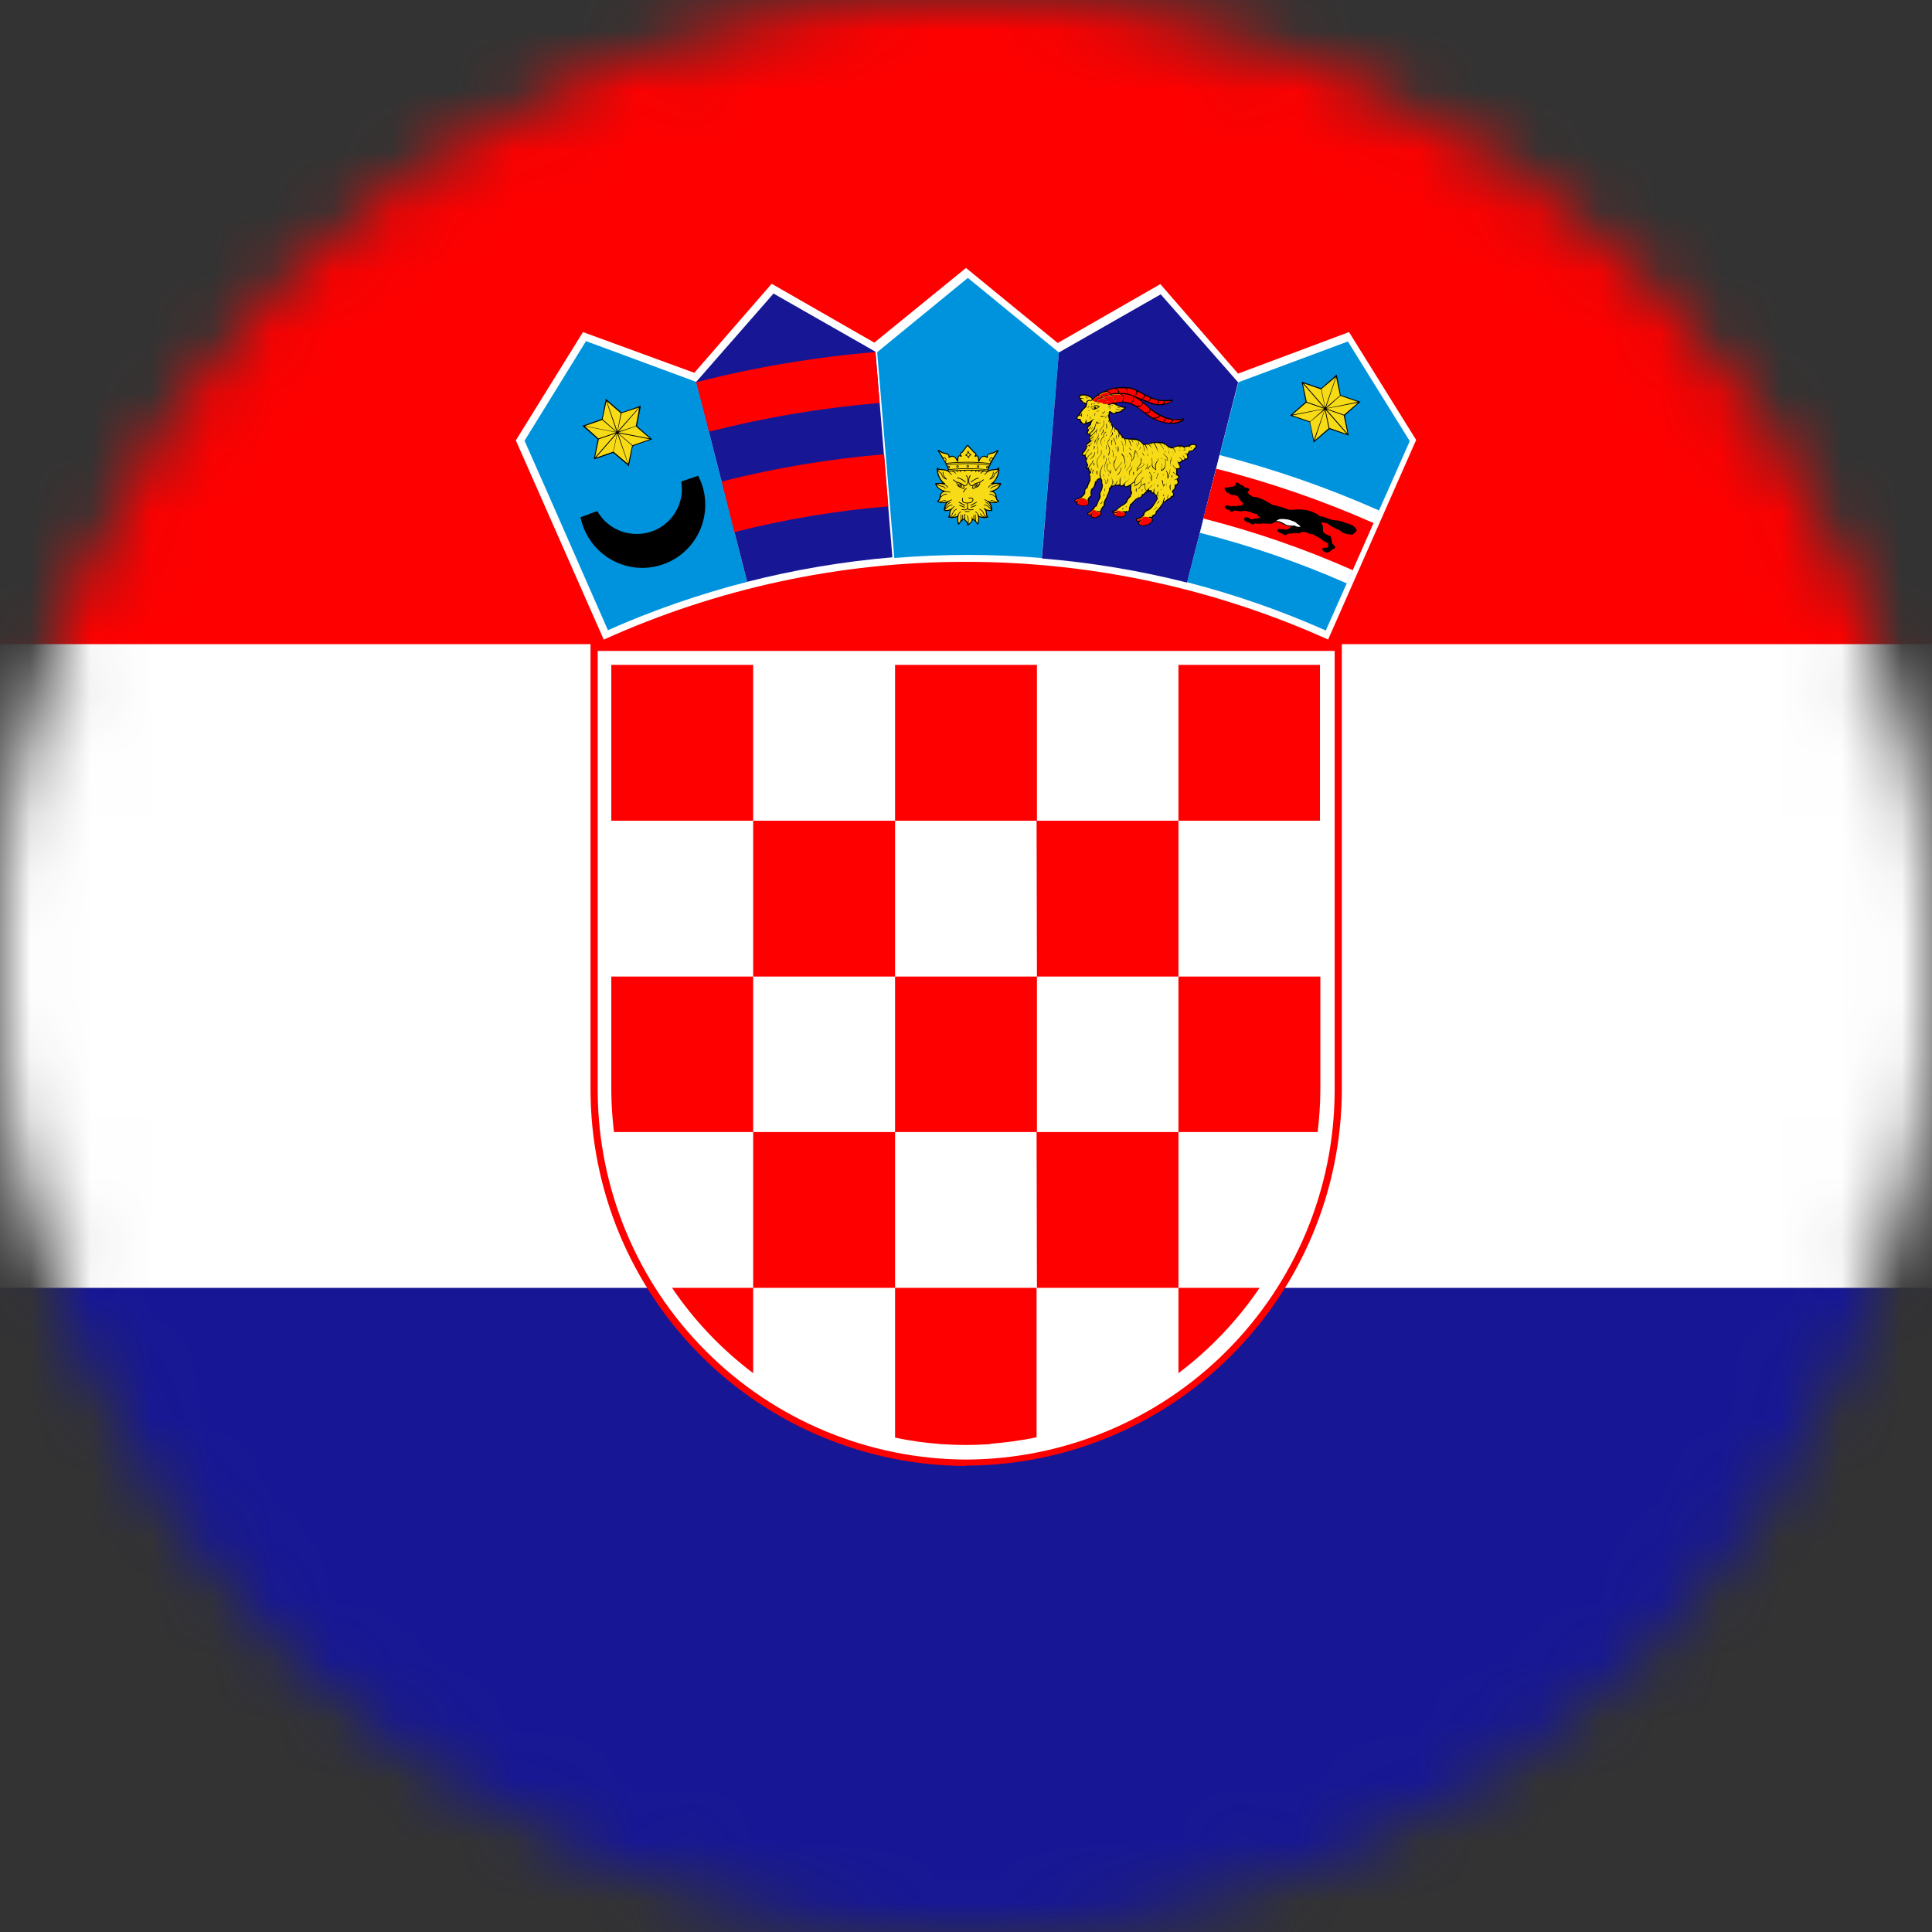
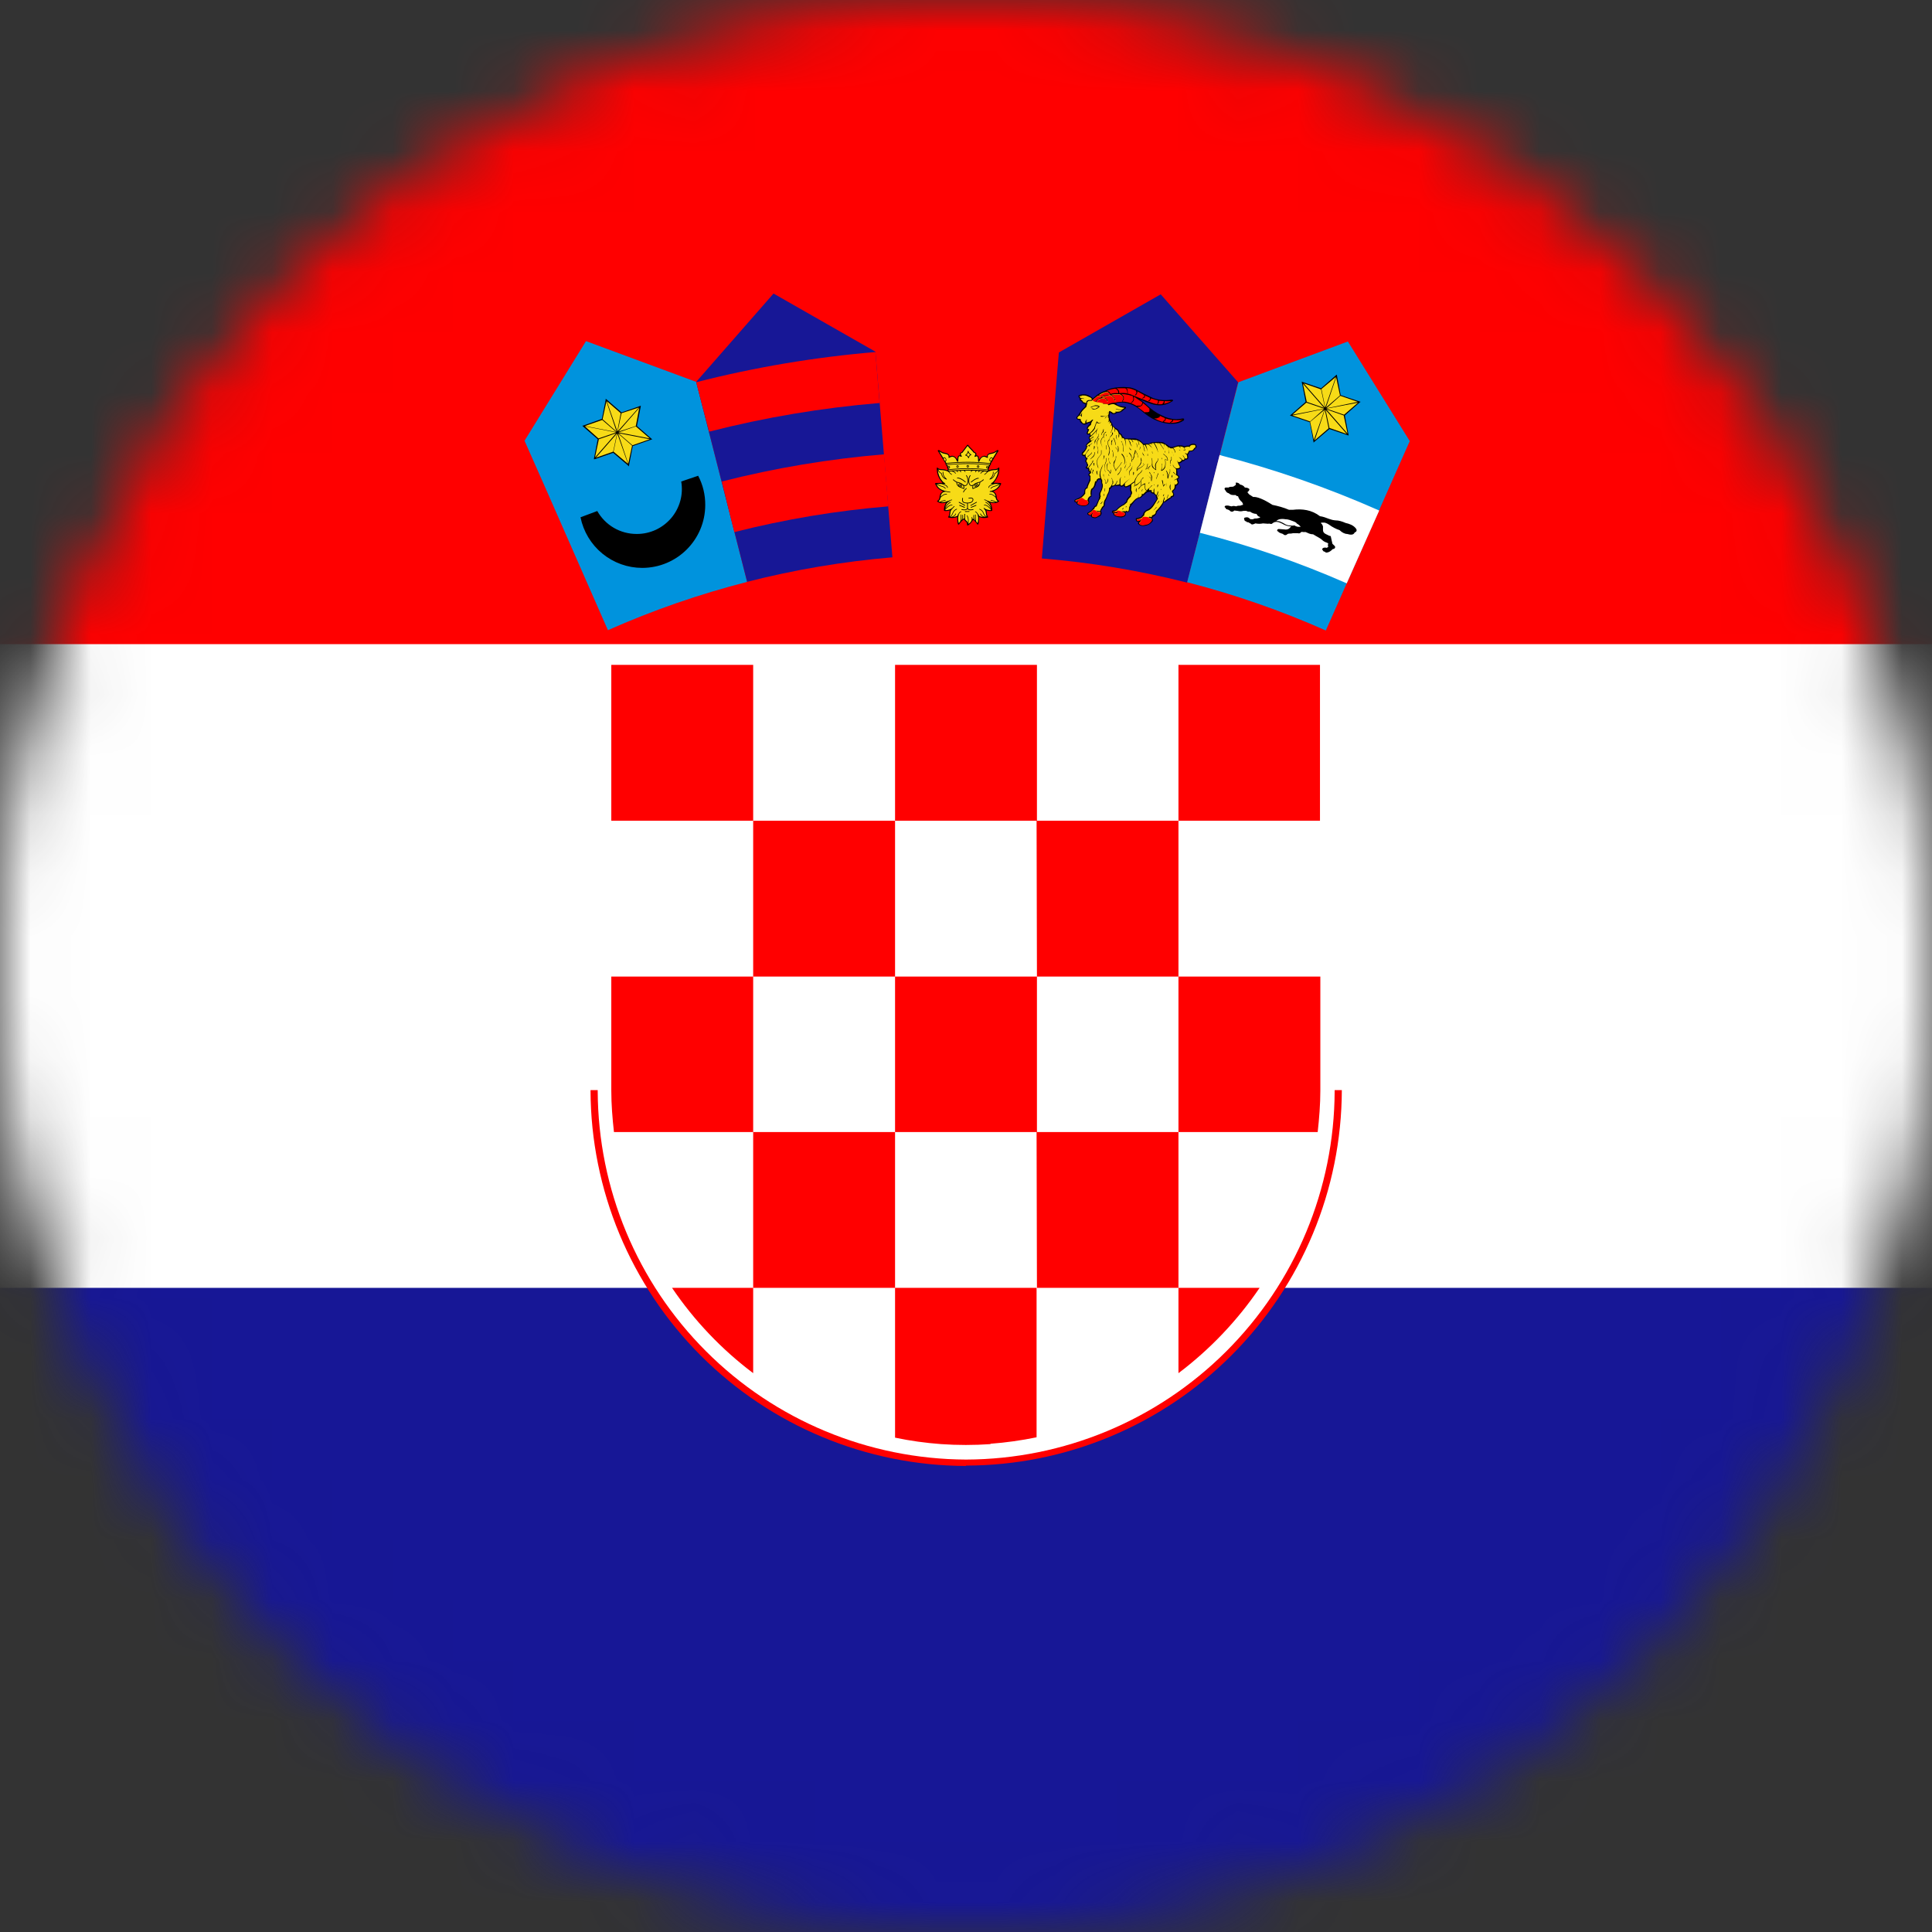
<svg xmlns="http://www.w3.org/2000/svg" width="32" height="32" viewBox="0 0 32 32" fill="none">
  <rect x="0" y="0" width="32" height="32" fill="#333333" stroke="none" />
  <mask id="mask0" mask-type="alpha" maskUnits="userSpaceOnUse" x="0" y="0" width="32" height="32">
    <circle cx="16" cy="16" r="15.5" fill="#C4C4C4" stroke="black" />
  </mask>
  <g mask="url(#mask0)">
    <path d="M0 0H32V32H0V0Z" fill="#171796" />
    <path d="M0 0H32V21.331H0V0Z" fill="white" />
    <path d="M0 0H32V10.669H0V0Z" fill="#FF0000" />
-     <path d="M16 24.275C17.649 24.272 19.229 23.616 20.396 22.45C21.562 21.285 22.22 19.705 22.225 18.056V10.662H9.781V18.062C9.786 19.71 10.443 21.289 11.608 22.454C12.773 23.619 14.352 24.276 16 24.281V24.275Z" fill="#FF0000" />
+     <path d="M16 24.275C17.649 24.272 19.229 23.616 20.396 22.45C21.562 21.285 22.22 19.705 22.225 18.056H9.781V18.062C9.786 19.71 10.443 21.289 11.608 22.454C12.773 23.619 14.352 24.276 16 24.281V24.275Z" fill="#FF0000" />
    <path d="M16 24.175C17.617 24.17 19.166 23.526 20.31 22.383C21.454 21.241 22.1 19.692 22.106 18.075V10.781H9.9V18.075C9.907 19.691 10.551 21.238 11.694 22.381C12.836 23.524 14.384 24.168 16 24.175Z" fill="white" />
    <path d="M12.475 11.012H10.125V13.594H12.475V11.012ZM12.475 16.175H14.825V13.594H12.475V16.175ZM10.125 18.062C10.125 18.294 10.144 18.525 10.169 18.75H12.475V16.175H10.125V18.062ZM17.175 16.175H14.825V18.75H17.175V16.175ZM17.175 21.331H19.519V18.75H17.169L17.175 21.331ZM19.519 22.744C20.041 22.35 20.495 21.873 20.863 21.331H19.519V22.75V22.744ZM12.475 21.331H14.825V18.75H12.475V21.331ZM11.131 21.331C11.498 21.873 11.952 22.35 12.475 22.744V21.331H11.131ZM16.406 23.913C16.663 23.894 16.917 23.858 17.169 23.806V21.331H14.825V23.812C15.076 23.865 15.331 23.9 15.588 23.919C15.863 23.938 16.131 23.938 16.406 23.919V23.913ZM21.825 18.75C21.85 18.525 21.869 18.294 21.869 18.062V16.175H19.519V18.75H21.825ZM17.175 16.175H19.519V13.594H17.169L17.175 16.175ZM17.175 11.012H14.825V13.594H17.175V11.012ZM21.863 13.594V11.012H19.519V13.594H21.863Z" fill="#FF0000" />
-     <path d="M22 10.588L23.456 7.287L22.344 5.5L20.506 6.188L19.219 4.706L17.519 5.681L16 4.438L14.481 5.675L12.781 4.7L11.5 6.175L9.656 5.5L8.544 7.294L10 10.594C11.885 9.742 13.931 9.303 16 9.306C18.137 9.306 20.169 9.769 22 10.594V10.588Z" fill="white" />
    <path d="M11.531 6.325L9.706 5.65L8.688 7.3L9.081 8.188L10.069 10.438C10.814 10.107 11.585 9.84 12.375 9.638L11.531 6.325Z" fill="#0093DD" />
    <path d="M11.431 7.95C11.498 8.077 11.532 8.219 11.531 8.363C11.531 8.856 11.131 9.256 10.637 9.256C10.431 9.256 10.231 9.184 10.072 9.053C9.912 8.922 9.803 8.74 9.762 8.538C9.84 8.676 9.954 8.792 10.091 8.872C10.228 8.952 10.385 8.994 10.544 8.994C10.674 8.995 10.803 8.967 10.922 8.913C11.041 8.858 11.146 8.778 11.231 8.679C11.316 8.579 11.377 8.463 11.412 8.337C11.447 8.211 11.453 8.079 11.431 7.95Z" fill="white" stroke="black" stroke-width="0.3" />
    <path d="M10.613 6.719V6.731L10.55 7.056L10.794 7.269L10.806 7.275L10.787 7.281L10.481 7.388L10.419 7.706V7.725L10.406 7.713L10.156 7.5L9.85 7.606H9.838V7.594L9.9 7.275L9.656 7.063L9.644 7.05H9.656L9.969 6.938L10.031 6.625V6.606L10.044 6.613L10.294 6.831L10.6 6.725L10.613 6.719Z" fill="black" />
    <path d="M10.244 7.175L10.475 7.375L10.762 7.275L10.244 7.175ZM10.244 7.162L10.762 7.262L10.531 7.062L10.244 7.162ZM9.688 7.056L10.206 7.156L9.975 6.956L9.688 7.056ZM10.206 7.162L9.688 7.062L9.912 7.262L10.206 7.162ZM10.231 7.144L10.581 6.75L10.294 6.844L10.231 7.144ZM9.856 7.575L10.206 7.175L9.919 7.275L9.856 7.575ZM10.219 7.181L9.869 7.581L10.156 7.481L10.219 7.181ZM10.588 6.756L10.244 7.15L10.531 7.056L10.588 6.756ZM10.213 7.15L10.044 6.65L9.981 6.944L10.213 7.15ZM10.4 7.681L10.225 7.181L10.162 7.481L10.4 7.681ZM10.238 7.181L10.406 7.681L10.469 7.381L10.238 7.181ZM10.05 6.644L10.225 7.144L10.281 6.844L10.05 6.644Z" fill="#F7DB17" />
    <path d="M14.5 5.825L12.812 4.862L11.531 6.325L12.375 9.637C13.164 9.435 13.969 9.3 14.781 9.231L14.5 5.825Z" fill="#171796" />
    <path d="M12.169 8.812C13.003 8.6 13.854 8.458 14.713 8.387L14.644 7.525C13.737 7.6 12.838 7.751 11.956 7.975L12.162 8.812H12.169ZM11.744 7.15C12.671 6.913 13.616 6.754 14.569 6.675L14.5 5.831C13.498 5.915 12.505 6.082 11.531 6.331L11.744 7.144V7.15Z" fill="#FF0000" />
-     <path d="M17.539 5.833L17.535 5.835L16.031 4.603L14.529 5.833L14.812 9.242C15.214 9.209 15.62 9.191 16.031 9.191C16.443 9.191 16.851 9.209 17.255 9.242L17.539 5.833H17.539Z" fill="#0093DD" />
    <path d="M16.027 7.366C16.025 7.366 16.02 7.368 16.017 7.373C15.987 7.413 15.96 7.447 15.93 7.487C15.9 7.497 15.892 7.516 15.904 7.542C15.863 7.538 15.858 7.573 15.856 7.611C15.817 7.551 15.774 7.534 15.727 7.562C15.726 7.526 15.698 7.509 15.658 7.5C15.63 7.498 15.608 7.49 15.589 7.477C15.58 7.47 15.572 7.467 15.562 7.46C15.542 7.446 15.527 7.46 15.535 7.472C15.577 7.541 15.62 7.609 15.662 7.678C15.66 7.691 15.663 7.702 15.676 7.71C15.683 7.731 15.691 7.752 15.698 7.773C15.696 7.779 15.695 7.785 15.693 7.791C15.658 7.774 15.623 7.772 15.588 7.77C15.561 7.768 15.543 7.762 15.531 7.748C15.522 7.738 15.516 7.744 15.516 7.761C15.516 7.846 15.542 7.921 15.611 7.997C15.575 7.998 15.538 7.999 15.501 8C15.489 8.001 15.486 8.006 15.49 8.017C15.51 8.065 15.543 8.108 15.62 8.138C15.587 8.156 15.568 8.183 15.563 8.22C15.562 8.256 15.551 8.28 15.53 8.292C15.52 8.297 15.517 8.302 15.526 8.309C15.566 8.338 15.615 8.339 15.667 8.327C15.643 8.369 15.632 8.414 15.636 8.461C15.669 8.47 15.701 8.463 15.733 8.453C15.729 8.462 15.726 8.48 15.725 8.502C15.724 8.52 15.719 8.538 15.709 8.556C15.704 8.561 15.698 8.569 15.709 8.572C15.762 8.586 15.812 8.58 15.854 8.564C15.854 8.603 15.854 8.642 15.866 8.679C15.869 8.689 15.877 8.696 15.886 8.684C15.91 8.65 15.937 8.621 15.969 8.602C15.974 8.616 15.981 8.628 15.994 8.636C16.009 8.645 16.017 8.663 16.018 8.69C16.018 8.695 16.017 8.7 16.023 8.704C16.047 8.705 16.105 8.644 16.116 8.61C16.149 8.629 16.161 8.649 16.186 8.683C16.195 8.695 16.202 8.687 16.206 8.679C16.216 8.64 16.217 8.603 16.217 8.564C16.259 8.58 16.308 8.586 16.361 8.572C16.372 8.569 16.367 8.561 16.362 8.556C16.352 8.538 16.345 8.516 16.344 8.498C16.343 8.477 16.342 8.462 16.337 8.453C16.369 8.463 16.401 8.47 16.434 8.461C16.439 8.414 16.426 8.369 16.401 8.326C16.453 8.339 16.505 8.338 16.545 8.309C16.554 8.302 16.55 8.297 16.541 8.292C16.519 8.28 16.509 8.255 16.507 8.22C16.503 8.183 16.484 8.155 16.451 8.138C16.527 8.108 16.561 8.065 16.581 8.017C16.584 8.006 16.582 8.001 16.569 8C16.533 7.999 16.493 7.996 16.457 7.996C16.526 7.92 16.553 7.844 16.552 7.759C16.552 7.742 16.546 7.736 16.538 7.747C16.526 7.76 16.509 7.768 16.483 7.77C16.448 7.772 16.414 7.773 16.379 7.79C16.377 7.784 16.376 7.778 16.374 7.772C16.381 7.751 16.391 7.731 16.398 7.71C16.411 7.701 16.414 7.69 16.412 7.678C16.454 7.609 16.493 7.54 16.536 7.472C16.544 7.459 16.528 7.446 16.509 7.46C16.499 7.467 16.491 7.47 16.482 7.477C16.463 7.489 16.441 7.498 16.413 7.5C16.373 7.508 16.347 7.526 16.345 7.562C16.299 7.535 16.256 7.551 16.216 7.611C16.214 7.573 16.21 7.539 16.168 7.543C16.18 7.516 16.171 7.497 16.14 7.487C16.111 7.447 16.068 7.413 16.038 7.373C16.034 7.368 16.03 7.366 16.027 7.366V7.366Z" fill="black" />
    <path d="M16.427 7.587C16.419 7.582 16.408 7.589 16.402 7.602C16.396 7.614 16.397 7.628 16.405 7.633C16.411 7.636 16.418 7.632 16.424 7.624L16.427 7.618C16.427 7.618 16.428 7.617 16.428 7.617C16.434 7.604 16.436 7.591 16.428 7.587L16.427 7.587ZM15.636 7.587C15.644 7.582 15.655 7.589 15.661 7.602C15.667 7.614 15.667 7.628 15.659 7.632C15.651 7.636 15.643 7.628 15.637 7.616C15.631 7.603 15.627 7.591 15.636 7.587H15.636ZM16.353 7.73C16.348 7.73 16.344 7.734 16.344 7.739C16.344 7.744 16.348 7.748 16.353 7.748C16.359 7.748 16.363 7.744 16.363 7.739C16.363 7.734 16.359 7.73 16.353 7.73ZM15.716 7.73C15.713 7.73 15.711 7.731 15.709 7.732C15.707 7.734 15.707 7.737 15.707 7.739C15.707 7.741 15.707 7.744 15.709 7.746C15.711 7.747 15.713 7.748 15.716 7.748C15.718 7.748 15.721 7.747 15.722 7.746C15.724 7.744 15.725 7.741 15.725 7.739C15.725 7.736 15.724 7.734 15.722 7.732C15.721 7.731 15.718 7.73 15.716 7.73ZM16.395 7.682C16.276 7.667 16.157 7.661 16.037 7.661C15.918 7.661 15.799 7.667 15.679 7.679C15.675 7.68 15.675 7.693 15.681 7.692C15.8 7.681 15.919 7.674 16.038 7.674C16.155 7.674 16.272 7.681 16.39 7.695C16.396 7.695 16.398 7.682 16.395 7.682H16.395Z" fill="#F7DB17" />
    <path d="M15.675 7.668C15.797 7.656 15.917 7.65 16.038 7.65C16.157 7.65 16.276 7.657 16.395 7.671L16.413 7.642C16.407 7.643 16.403 7.643 16.398 7.641C16.386 7.635 16.384 7.616 16.393 7.598C16.401 7.58 16.419 7.57 16.431 7.576C16.437 7.579 16.44 7.586 16.441 7.594L16.512 7.477C16.48 7.498 16.46 7.511 16.42 7.517C16.375 7.523 16.355 7.539 16.362 7.565C16.368 7.59 16.353 7.587 16.33 7.574C16.28 7.547 16.244 7.585 16.227 7.63C16.215 7.659 16.202 7.658 16.2 7.628C16.2 7.617 16.2 7.607 16.199 7.596C16.196 7.561 16.185 7.551 16.165 7.561C16.14 7.573 16.137 7.565 16.143 7.552C16.148 7.542 16.157 7.531 16.154 7.517C16.152 7.506 16.143 7.502 16.13 7.501C16.101 7.463 16.056 7.425 16.027 7.386C15.999 7.425 15.968 7.463 15.939 7.501C15.926 7.502 15.917 7.506 15.915 7.517C15.912 7.531 15.924 7.541 15.928 7.551C15.934 7.564 15.932 7.572 15.906 7.56C15.886 7.55 15.877 7.559 15.874 7.595C15.873 7.606 15.872 7.617 15.872 7.628C15.87 7.658 15.857 7.659 15.845 7.63C15.828 7.585 15.789 7.547 15.74 7.574C15.717 7.587 15.707 7.59 15.711 7.565C15.714 7.538 15.694 7.523 15.649 7.517C15.609 7.511 15.59 7.498 15.558 7.477L15.624 7.585C15.626 7.581 15.628 7.578 15.632 7.576C15.644 7.57 15.661 7.58 15.67 7.598C15.679 7.616 15.677 7.635 15.664 7.641C15.663 7.642 15.661 7.642 15.659 7.643L15.675 7.668L15.675 7.668ZM16.369 7.812C16.368 7.813 16.368 7.813 16.366 7.814C16.358 7.817 16.353 7.824 16.345 7.834C16.335 7.843 16.324 7.853 16.311 7.863C16.309 7.865 16.307 7.866 16.304 7.862C16.301 7.858 16.303 7.857 16.305 7.855C16.318 7.846 16.329 7.836 16.337 7.827C16.342 7.822 16.346 7.817 16.35 7.812C16.335 7.81 16.32 7.809 16.305 7.807C16.292 7.811 16.28 7.816 16.27 7.822C16.26 7.828 16.253 7.835 16.248 7.842C16.247 7.844 16.245 7.846 16.241 7.844C16.237 7.841 16.238 7.839 16.239 7.837C16.245 7.828 16.254 7.82 16.264 7.814C16.269 7.811 16.275 7.808 16.281 7.805C16.264 7.804 16.247 7.802 16.23 7.801C16.227 7.803 16.224 7.806 16.221 7.809C16.217 7.812 16.214 7.815 16.212 7.819C16.21 7.821 16.209 7.823 16.205 7.821C16.201 7.818 16.202 7.816 16.203 7.814C16.206 7.809 16.21 7.805 16.214 7.801L16.215 7.8C16.202 7.799 16.19 7.798 16.177 7.798C16.177 7.798 16.176 7.799 16.176 7.799C16.169 7.804 16.164 7.811 16.161 7.819C16.16 7.821 16.159 7.823 16.154 7.822C16.15 7.82 16.151 7.818 16.152 7.815C16.154 7.811 16.156 7.806 16.159 7.802C16.16 7.801 16.162 7.799 16.163 7.797C16.145 7.796 16.127 7.796 16.109 7.795C16.108 7.796 16.107 7.796 16.107 7.797C16.103 7.799 16.099 7.802 16.096 7.805C16.093 7.808 16.091 7.811 16.088 7.815C16.087 7.817 16.086 7.819 16.082 7.817C16.077 7.814 16.079 7.812 16.08 7.81C16.082 7.806 16.085 7.802 16.089 7.798C16.09 7.797 16.091 7.796 16.093 7.795C16.073 7.795 16.054 7.794 16.035 7.794C16.016 7.794 15.997 7.794 15.978 7.795C15.979 7.796 15.98 7.797 15.981 7.798C15.985 7.802 15.988 7.806 15.991 7.81C15.992 7.812 15.993 7.814 15.989 7.817C15.984 7.819 15.983 7.817 15.982 7.815C15.98 7.811 15.977 7.808 15.974 7.805C15.971 7.802 15.968 7.799 15.964 7.797C15.963 7.796 15.962 7.796 15.961 7.795C15.943 7.795 15.925 7.796 15.907 7.797C15.909 7.799 15.91 7.8 15.911 7.802C15.914 7.806 15.917 7.811 15.919 7.815C15.919 7.818 15.92 7.82 15.916 7.822C15.911 7.824 15.91 7.821 15.909 7.819C15.908 7.815 15.906 7.812 15.903 7.808C15.901 7.805 15.898 7.802 15.895 7.799C15.894 7.798 15.894 7.798 15.893 7.797C15.88 7.798 15.867 7.799 15.855 7.799C15.855 7.8 15.856 7.801 15.857 7.801C15.861 7.805 15.864 7.809 15.867 7.813C15.868 7.815 15.87 7.818 15.866 7.82C15.861 7.823 15.86 7.821 15.859 7.819C15.856 7.815 15.853 7.812 15.85 7.809C15.847 7.806 15.843 7.803 15.84 7.801C15.839 7.801 15.839 7.8 15.839 7.8C15.822 7.801 15.804 7.803 15.787 7.804C15.793 7.807 15.8 7.81 15.806 7.814C15.817 7.82 15.826 7.828 15.831 7.837C15.832 7.839 15.834 7.841 15.829 7.844C15.825 7.846 15.824 7.844 15.822 7.842C15.818 7.834 15.81 7.828 15.801 7.822C15.789 7.815 15.775 7.81 15.762 7.806H15.761C15.747 7.807 15.733 7.809 15.719 7.81C15.723 7.815 15.727 7.821 15.733 7.827C15.741 7.836 15.752 7.846 15.765 7.855C15.767 7.857 15.769 7.858 15.766 7.862C15.763 7.866 15.761 7.865 15.759 7.863C15.746 7.853 15.734 7.843 15.726 7.834C15.72 7.828 15.71 7.816 15.704 7.812C15.673 7.797 15.648 7.791 15.613 7.788C15.589 7.786 15.563 7.787 15.541 7.776C15.546 7.789 15.553 7.802 15.561 7.812C15.569 7.823 15.58 7.831 15.594 7.835C15.595 7.836 15.597 7.838 15.597 7.839C15.602 7.864 15.611 7.884 15.624 7.9C15.632 7.91 15.642 7.918 15.654 7.924C15.642 7.911 15.633 7.898 15.627 7.884C15.616 7.862 15.612 7.839 15.614 7.818C15.614 7.815 15.615 7.813 15.62 7.813C15.625 7.814 15.624 7.816 15.624 7.819C15.623 7.838 15.626 7.859 15.636 7.88C15.645 7.898 15.661 7.917 15.682 7.935C15.685 7.938 15.682 7.945 15.677 7.943C15.653 7.936 15.631 7.924 15.617 7.907C15.602 7.89 15.593 7.869 15.588 7.844C15.573 7.839 15.562 7.83 15.553 7.818C15.546 7.809 15.54 7.797 15.534 7.786C15.539 7.853 15.563 7.912 15.606 7.965C15.616 7.977 15.633 7.994 15.647 8C15.661 8.005 15.662 8.015 15.644 8.016C15.638 8.016 15.633 8.016 15.627 8.016C15.64 8.021 15.653 8.026 15.664 8.032C15.684 8.044 15.698 8.058 15.699 8.075C15.699 8.078 15.7 8.08 15.695 8.081C15.69 8.081 15.689 8.079 15.689 8.076C15.688 8.063 15.676 8.051 15.659 8.041C15.641 8.031 15.618 8.022 15.595 8.016C15.571 8.016 15.546 8.016 15.523 8.016C15.529 8.021 15.535 8.025 15.543 8.029C15.556 8.036 15.573 8.043 15.598 8.049C15.612 8.052 15.624 8.057 15.635 8.063C15.646 8.07 15.655 8.078 15.662 8.087C15.664 8.089 15.666 8.091 15.662 8.094C15.658 8.097 15.656 8.095 15.655 8.093C15.648 8.085 15.64 8.078 15.63 8.072C15.62 8.066 15.608 8.062 15.595 8.059C15.57 8.053 15.552 8.046 15.539 8.038C15.527 8.032 15.518 8.025 15.51 8.019C15.538 8.081 15.581 8.109 15.642 8.128C15.645 8.129 15.649 8.13 15.651 8.131C15.652 8.131 15.652 8.131 15.653 8.131C15.666 8.134 15.68 8.137 15.695 8.14C15.709 8.142 15.721 8.144 15.736 8.146C15.739 8.146 15.741 8.146 15.741 8.151C15.74 8.156 15.738 8.156 15.735 8.156C15.72 8.154 15.708 8.152 15.693 8.15C15.684 8.148 15.675 8.146 15.666 8.144C15.662 8.145 15.656 8.146 15.649 8.146C15.613 8.148 15.583 8.182 15.581 8.224C15.581 8.225 15.581 8.226 15.58 8.227C15.594 8.214 15.609 8.202 15.623 8.193C15.642 8.183 15.661 8.177 15.681 8.182C15.683 8.183 15.686 8.184 15.684 8.189C15.683 8.194 15.681 8.193 15.678 8.192C15.662 8.188 15.645 8.193 15.628 8.202C15.611 8.212 15.595 8.227 15.579 8.242C15.575 8.265 15.566 8.287 15.546 8.302C15.556 8.307 15.563 8.312 15.572 8.309C15.585 8.303 15.599 8.296 15.613 8.292C15.628 8.287 15.642 8.284 15.658 8.283C15.66 8.283 15.663 8.283 15.663 8.288C15.663 8.293 15.661 8.293 15.658 8.293C15.644 8.293 15.63 8.297 15.616 8.301C15.604 8.305 15.593 8.31 15.581 8.316C15.616 8.323 15.654 8.315 15.687 8.303C15.696 8.3 15.703 8.296 15.708 8.297C15.716 8.292 15.726 8.288 15.735 8.284C15.745 8.28 15.756 8.276 15.764 8.275C15.766 8.275 15.769 8.275 15.769 8.28C15.77 8.285 15.767 8.285 15.765 8.285C15.747 8.287 15.745 8.288 15.73 8.298C15.73 8.301 15.719 8.307 15.71 8.313C15.704 8.317 15.699 8.321 15.696 8.323C15.681 8.337 15.673 8.352 15.666 8.369C15.662 8.38 15.658 8.392 15.656 8.404C15.664 8.387 15.675 8.371 15.687 8.356C15.702 8.339 15.72 8.324 15.742 8.314C15.744 8.313 15.746 8.312 15.749 8.317C15.751 8.321 15.748 8.322 15.746 8.323C15.726 8.333 15.709 8.347 15.695 8.363C15.681 8.379 15.669 8.398 15.66 8.417C15.655 8.428 15.659 8.418 15.654 8.431C15.671 8.412 15.687 8.396 15.705 8.383C15.726 8.367 15.749 8.358 15.771 8.361C15.773 8.362 15.776 8.362 15.775 8.367C15.774 8.372 15.772 8.372 15.769 8.371C15.751 8.368 15.73 8.377 15.711 8.391C15.692 8.405 15.672 8.426 15.653 8.448C15.682 8.452 15.711 8.444 15.739 8.434C15.753 8.429 15.768 8.413 15.776 8.41C15.779 8.406 15.782 8.403 15.785 8.4C15.791 8.394 15.796 8.388 15.802 8.384C15.803 8.382 15.805 8.381 15.809 8.384C15.812 8.388 15.81 8.39 15.808 8.392C15.803 8.396 15.798 8.401 15.793 8.406C15.788 8.412 15.783 8.418 15.778 8.424C15.777 8.426 15.776 8.427 15.774 8.427C15.765 8.438 15.751 8.452 15.747 8.465C15.738 8.498 15.743 8.523 15.728 8.556C15.739 8.55 15.748 8.543 15.756 8.535C15.764 8.525 15.771 8.513 15.776 8.498C15.782 8.482 15.791 8.467 15.802 8.456C15.814 8.443 15.828 8.434 15.844 8.428C15.846 8.428 15.848 8.427 15.85 8.431C15.852 8.436 15.85 8.437 15.847 8.438C15.833 8.443 15.82 8.451 15.809 8.463C15.799 8.473 15.791 8.487 15.785 8.502C15.779 8.518 15.772 8.531 15.763 8.541C15.756 8.549 15.748 8.556 15.738 8.561C15.746 8.561 15.751 8.56 15.757 8.56C15.77 8.559 15.791 8.55 15.802 8.541C15.812 8.533 15.82 8.522 15.826 8.509C15.827 8.506 15.828 8.504 15.832 8.506C15.837 8.508 15.836 8.511 15.835 8.513C15.828 8.528 15.819 8.54 15.808 8.549C15.799 8.556 15.789 8.561 15.777 8.564C15.802 8.563 15.826 8.558 15.851 8.548C15.861 8.545 15.864 8.522 15.871 8.515C15.876 8.506 15.881 8.498 15.887 8.491C15.895 8.482 15.903 8.475 15.913 8.47C15.915 8.469 15.918 8.469 15.92 8.473C15.922 8.478 15.919 8.479 15.917 8.48C15.909 8.483 15.902 8.489 15.895 8.497C15.889 8.503 15.884 8.512 15.88 8.52C15.881 8.532 15.871 8.556 15.871 8.568C15.87 8.601 15.871 8.633 15.88 8.665C15.888 8.654 15.896 8.644 15.905 8.635C15.905 8.634 15.905 8.633 15.905 8.632C15.908 8.616 15.911 8.598 15.912 8.58C15.913 8.562 15.913 8.545 15.911 8.528C15.91 8.525 15.91 8.523 15.915 8.522C15.92 8.522 15.92 8.524 15.92 8.527C15.923 8.544 15.923 8.562 15.922 8.58C15.921 8.595 15.919 8.609 15.917 8.623C15.925 8.615 15.925 8.615 15.929 8.607C15.935 8.594 15.938 8.582 15.94 8.569C15.941 8.557 15.94 8.544 15.938 8.533C15.937 8.531 15.936 8.528 15.941 8.527C15.946 8.526 15.947 8.528 15.947 8.531C15.95 8.543 15.951 8.557 15.95 8.571C15.948 8.581 15.946 8.591 15.942 8.602C15.951 8.595 15.96 8.589 15.97 8.583C15.969 8.571 15.969 8.559 15.97 8.547C15.97 8.536 15.971 8.526 15.972 8.517C15.973 8.514 15.973 8.51 15.98 8.512C15.986 8.513 15.986 8.516 15.985 8.519C15.983 8.527 15.983 8.537 15.982 8.547C15.982 8.559 15.982 8.573 15.983 8.586C15.984 8.599 15.991 8.615 16.003 8.622C16.019 8.632 16.028 8.648 16.032 8.665C16.035 8.642 16.035 8.621 16.033 8.602C16.03 8.579 16.024 8.56 16.015 8.544C16.013 8.542 16.012 8.54 16.017 8.537C16.021 8.534 16.022 8.537 16.023 8.539C16.033 8.556 16.04 8.577 16.043 8.601C16.045 8.624 16.045 8.65 16.041 8.678C16.057 8.665 16.101 8.637 16.096 8.584C16.095 8.58 16.094 8.576 16.092 8.572C16.091 8.57 16.09 8.568 16.094 8.566C16.099 8.563 16.1 8.566 16.101 8.568C16.103 8.573 16.105 8.579 16.107 8.585C16.108 8.589 16.108 8.593 16.109 8.597C16.111 8.596 16.116 8.59 16.117 8.591C16.12 8.594 16.126 8.597 16.129 8.6C16.126 8.59 16.124 8.581 16.123 8.571C16.121 8.558 16.122 8.544 16.125 8.532C16.125 8.529 16.126 8.527 16.131 8.528C16.136 8.529 16.135 8.531 16.135 8.534C16.132 8.545 16.131 8.558 16.133 8.57C16.134 8.582 16.138 8.595 16.143 8.608C16.144 8.609 16.145 8.61 16.144 8.612C16.148 8.615 16.151 8.618 16.155 8.622C16.153 8.609 16.152 8.595 16.151 8.582C16.149 8.563 16.15 8.545 16.152 8.528C16.152 8.525 16.152 8.523 16.157 8.523C16.162 8.524 16.162 8.526 16.162 8.529C16.16 8.546 16.16 8.563 16.161 8.581C16.162 8.599 16.164 8.616 16.167 8.633C16.167 8.634 16.167 8.634 16.167 8.634C16.176 8.644 16.182 8.653 16.191 8.665C16.2 8.633 16.203 8.601 16.202 8.569C16.201 8.557 16.191 8.533 16.191 8.521C16.187 8.512 16.181 8.504 16.175 8.497C16.169 8.489 16.162 8.483 16.154 8.48C16.151 8.479 16.149 8.478 16.151 8.473C16.153 8.469 16.155 8.47 16.157 8.471C16.167 8.475 16.176 8.482 16.183 8.491C16.189 8.498 16.195 8.506 16.199 8.515C16.208 8.516 16.212 8.543 16.222 8.549C16.246 8.558 16.269 8.563 16.294 8.564C16.282 8.561 16.271 8.556 16.263 8.55C16.251 8.541 16.242 8.528 16.235 8.513C16.235 8.511 16.233 8.509 16.238 8.506C16.242 8.504 16.244 8.507 16.245 8.509C16.251 8.523 16.259 8.534 16.269 8.542C16.282 8.552 16.315 8.561 16.332 8.562C16.323 8.556 16.314 8.549 16.307 8.541C16.298 8.531 16.291 8.518 16.285 8.502C16.28 8.487 16.271 8.474 16.261 8.463C16.25 8.452 16.238 8.443 16.223 8.438C16.221 8.437 16.219 8.436 16.22 8.432C16.222 8.427 16.224 8.428 16.227 8.429C16.242 8.434 16.256 8.443 16.268 8.456C16.279 8.467 16.289 8.482 16.294 8.498C16.3 8.513 16.306 8.525 16.315 8.535C16.322 8.543 16.331 8.55 16.343 8.556C16.327 8.523 16.332 8.498 16.323 8.465C16.318 8.444 16.287 8.421 16.293 8.414C16.3 8.406 16.314 8.428 16.332 8.434C16.36 8.444 16.389 8.452 16.417 8.448C16.398 8.426 16.379 8.405 16.36 8.391C16.341 8.377 16.322 8.369 16.304 8.372C16.301 8.372 16.299 8.373 16.298 8.368C16.297 8.363 16.3 8.362 16.302 8.362C16.323 8.358 16.345 8.367 16.366 8.383C16.383 8.396 16.397 8.41 16.415 8.43C16.412 8.422 16.415 8.428 16.41 8.418C16.401 8.398 16.389 8.38 16.375 8.363C16.361 8.347 16.344 8.333 16.324 8.324C16.322 8.322 16.32 8.321 16.322 8.317C16.324 8.312 16.326 8.313 16.328 8.315C16.35 8.325 16.368 8.339 16.383 8.356C16.396 8.371 16.406 8.388 16.415 8.405C16.413 8.392 16.409 8.38 16.404 8.369C16.397 8.352 16.389 8.337 16.374 8.324C16.365 8.315 16.341 8.302 16.341 8.295C16.337 8.293 16.336 8.294 16.332 8.292C16.322 8.287 16.312 8.284 16.306 8.283C16.303 8.283 16.301 8.283 16.301 8.278C16.302 8.273 16.304 8.273 16.307 8.273C16.315 8.274 16.325 8.278 16.335 8.282C16.341 8.284 16.346 8.289 16.351 8.292C16.359 8.292 16.373 8.299 16.384 8.303C16.416 8.316 16.454 8.323 16.489 8.316C16.478 8.311 16.466 8.306 16.454 8.302C16.441 8.297 16.427 8.294 16.412 8.293C16.41 8.293 16.407 8.293 16.407 8.288C16.407 8.283 16.41 8.283 16.413 8.283C16.428 8.284 16.443 8.287 16.457 8.292C16.471 8.297 16.485 8.303 16.498 8.309C16.508 8.313 16.514 8.308 16.524 8.302C16.505 8.287 16.495 8.266 16.492 8.243L16.491 8.242C16.475 8.227 16.459 8.212 16.442 8.202C16.425 8.193 16.408 8.188 16.392 8.192C16.389 8.193 16.387 8.194 16.386 8.189C16.384 8.184 16.387 8.183 16.389 8.183C16.409 8.177 16.428 8.183 16.447 8.194C16.461 8.202 16.476 8.214 16.49 8.227C16.49 8.226 16.49 8.226 16.49 8.225C16.487 8.182 16.458 8.149 16.421 8.146C16.409 8.146 16.391 8.15 16.392 8.141C16.392 8.132 16.407 8.134 16.428 8.128C16.489 8.109 16.532 8.081 16.561 8.019C16.552 8.025 16.543 8.032 16.531 8.038C16.518 8.046 16.5 8.053 16.475 8.059C16.462 8.062 16.45 8.066 16.441 8.072C16.43 8.078 16.422 8.085 16.415 8.093C16.414 8.095 16.412 8.097 16.408 8.094C16.404 8.091 16.406 8.089 16.407 8.087C16.415 8.078 16.424 8.07 16.436 8.063C16.446 8.057 16.458 8.052 16.472 8.049C16.497 8.043 16.514 8.036 16.526 8.029C16.535 8.025 16.541 8.021 16.547 8.016C16.524 8.016 16.499 8.016 16.475 8.016C16.452 8.023 16.429 8.031 16.411 8.041C16.394 8.051 16.382 8.062 16.381 8.076C16.381 8.079 16.38 8.081 16.375 8.081C16.37 8.08 16.37 8.078 16.371 8.075C16.372 8.058 16.386 8.044 16.406 8.032C16.417 8.026 16.43 8.021 16.443 8.016C16.438 8.016 16.432 8.016 16.427 8.016C16.408 8.015 16.409 8.005 16.423 8C16.438 7.994 16.453 7.977 16.463 7.965C16.506 7.913 16.528 7.852 16.535 7.787C16.53 7.798 16.524 7.809 16.517 7.818C16.508 7.83 16.497 7.839 16.482 7.844C16.477 7.869 16.468 7.89 16.453 7.907C16.439 7.924 16.419 7.936 16.395 7.943C16.391 7.944 16.387 7.938 16.391 7.934C16.411 7.917 16.425 7.899 16.434 7.88C16.444 7.859 16.448 7.838 16.446 7.819C16.446 7.816 16.445 7.814 16.451 7.813C16.455 7.813 16.456 7.815 16.456 7.818C16.458 7.839 16.454 7.862 16.444 7.884C16.437 7.898 16.428 7.911 16.416 7.924C16.428 7.918 16.438 7.91 16.446 7.9C16.459 7.885 16.468 7.864 16.473 7.839C16.473 7.838 16.475 7.836 16.476 7.835C16.49 7.831 16.501 7.823 16.509 7.812C16.517 7.802 16.523 7.79 16.529 7.776C16.507 7.787 16.481 7.786 16.457 7.788C16.423 7.791 16.399 7.799 16.369 7.812L16.369 7.812Z" fill="#F7DB17" />
    <path d="M16.36 7.785C16.253 7.771 16.145 7.767 16.037 7.767C15.929 7.767 15.821 7.773 15.712 7.784C15.709 7.785 15.71 7.79 15.71 7.792C15.71 7.796 15.716 7.797 15.729 7.796C15.831 7.786 15.932 7.781 16.034 7.781C16.141 7.781 16.248 7.784 16.357 7.797C16.362 7.799 16.369 7.784 16.36 7.784V7.785Z" fill="#F7DB17" />
    <path fill-rule="evenodd" clip-rule="evenodd" d="M15.715 7.773C15.823 7.762 15.931 7.756 16.037 7.756C16.144 7.756 16.251 7.762 16.358 7.776L16.363 7.756C16.36 7.757 16.357 7.758 16.353 7.758C16.35 7.758 16.346 7.757 16.343 7.756C16.34 7.754 16.338 7.751 16.336 7.748C16.334 7.745 16.334 7.742 16.334 7.738C16.334 7.735 16.335 7.731 16.337 7.728C16.339 7.725 16.342 7.723 16.345 7.721C16.348 7.72 16.352 7.719 16.355 7.72C16.359 7.72 16.362 7.721 16.365 7.723C16.368 7.725 16.37 7.728 16.371 7.731L16.381 7.704C16.266 7.691 16.152 7.685 16.037 7.685C15.922 7.685 15.807 7.691 15.691 7.702L15.7 7.728C15.703 7.723 15.709 7.719 15.716 7.719C15.721 7.719 15.726 7.722 15.73 7.725C15.733 7.729 15.735 7.734 15.735 7.739C15.735 7.744 15.733 7.749 15.73 7.753C15.726 7.756 15.721 7.758 15.716 7.758C15.714 7.758 15.712 7.758 15.71 7.757L15.715 7.772L15.715 7.773H15.715ZM16.2 7.708C16.195 7.708 16.19 7.71 16.186 7.713C16.183 7.717 16.181 7.722 16.181 7.727C16.181 7.732 16.183 7.737 16.186 7.741C16.19 7.744 16.195 7.747 16.2 7.747C16.205 7.747 16.21 7.744 16.214 7.741C16.218 7.737 16.22 7.732 16.22 7.727C16.22 7.722 16.218 7.717 16.214 7.713C16.21 7.71 16.205 7.708 16.2 7.708ZM16.2 7.718C16.198 7.718 16.195 7.719 16.194 7.721C16.192 7.722 16.191 7.725 16.191 7.727C16.191 7.729 16.192 7.732 16.194 7.734C16.195 7.735 16.198 7.736 16.2 7.736C16.205 7.736 16.209 7.732 16.209 7.727C16.209 7.722 16.205 7.718 16.2 7.718ZM16.029 7.703C16.025 7.703 16.021 7.705 16.018 7.707C16.015 7.709 16.013 7.712 16.011 7.715C16.01 7.719 16.009 7.723 16.01 7.727C16.011 7.73 16.013 7.734 16.015 7.737C16.018 7.739 16.021 7.741 16.025 7.742C16.029 7.743 16.033 7.742 16.037 7.741C16.04 7.739 16.043 7.737 16.045 7.734C16.047 7.73 16.049 7.727 16.049 7.723C16.049 7.712 16.04 7.703 16.029 7.703ZM16.029 7.713C16.027 7.713 16.024 7.714 16.023 7.716C16.021 7.718 16.02 7.72 16.02 7.723C16.02 7.725 16.021 7.728 16.023 7.729C16.024 7.731 16.027 7.732 16.029 7.732C16.032 7.732 16.034 7.731 16.036 7.729C16.037 7.728 16.038 7.725 16.038 7.723C16.038 7.72 16.037 7.718 16.036 7.716C16.034 7.714 16.032 7.713 16.029 7.713ZM15.861 7.707C15.858 7.707 15.856 7.707 15.853 7.708C15.851 7.709 15.848 7.711 15.847 7.713C15.845 7.714 15.843 7.717 15.842 7.719C15.841 7.721 15.841 7.724 15.841 7.727C15.841 7.729 15.841 7.732 15.842 7.734C15.843 7.737 15.845 7.739 15.847 7.741C15.848 7.742 15.851 7.744 15.853 7.745C15.856 7.746 15.858 7.746 15.861 7.746C15.866 7.746 15.87 7.744 15.874 7.74C15.877 7.736 15.88 7.732 15.88 7.727C15.88 7.722 15.877 7.717 15.874 7.713C15.871 7.71 15.866 7.707 15.861 7.707ZM15.861 7.717C15.856 7.717 15.851 7.721 15.851 7.727C15.851 7.732 15.856 7.736 15.861 7.736C15.863 7.736 15.865 7.735 15.867 7.733C15.869 7.731 15.87 7.729 15.87 7.727C15.87 7.724 15.869 7.722 15.867 7.72C15.865 7.718 15.863 7.717 15.861 7.717Z" fill="#F7DB17" />
    <path d="M16.036 7.586C16.034 7.575 16.029 7.565 16.02 7.558C16.012 7.551 16.002 7.546 15.991 7.544C15.986 7.544 15.985 7.535 15.99 7.534C15.999 7.53 16.008 7.523 16.015 7.512C16.022 7.502 16.027 7.488 16.03 7.472C16.03 7.467 16.04 7.466 16.041 7.472C16.043 7.485 16.049 7.496 16.056 7.505C16.065 7.515 16.076 7.522 16.086 7.527C16.091 7.528 16.09 7.537 16.085 7.537C16.076 7.539 16.069 7.544 16.063 7.551C16.055 7.561 16.05 7.574 16.047 7.586C16.046 7.591 16.037 7.591 16.036 7.586L16.036 7.586ZM16.041 7.567C16.045 7.559 16.049 7.551 16.054 7.544C16.059 7.539 16.064 7.534 16.07 7.531C16.062 7.526 16.054 7.52 16.047 7.512C16.043 7.506 16.039 7.5 16.036 7.494C16.033 7.503 16.029 7.511 16.024 7.519C16.019 7.526 16.013 7.532 16.007 7.537C16.015 7.54 16.022 7.544 16.028 7.55C16.034 7.555 16.038 7.561 16.041 7.567ZM16.168 8.376L16.086 8.409C16.084 8.41 16.081 8.411 16.079 8.405C16.077 8.4 16.079 8.399 16.082 8.398L16.164 8.365C16.166 8.364 16.169 8.363 16.171 8.368C16.173 8.374 16.171 8.375 16.168 8.376ZM16.177 8.324L16.082 8.376C16.079 8.378 16.076 8.379 16.074 8.374C16.071 8.369 16.073 8.367 16.076 8.366L16.172 8.314C16.174 8.313 16.177 8.311 16.18 8.316C16.182 8.322 16.18 8.323 16.177 8.324ZM15.889 8.314L15.984 8.366C15.986 8.367 15.989 8.369 15.986 8.374C15.983 8.379 15.981 8.378 15.978 8.376L15.883 8.325C15.88 8.323 15.878 8.322 15.88 8.317C15.883 8.311 15.886 8.313 15.889 8.314ZM15.896 8.365L15.978 8.398C15.981 8.399 15.983 8.4 15.981 8.405C15.979 8.411 15.976 8.41 15.973 8.409L15.892 8.376C15.889 8.375 15.887 8.374 15.889 8.368C15.891 8.363 15.894 8.364 15.896 8.365H15.896ZM15.932 8.434C15.954 8.439 15.973 8.441 15.989 8.439C16.003 8.436 16.013 8.429 16.019 8.416V8.338C16.002 8.337 15.985 8.335 15.971 8.331C15.954 8.326 15.944 8.316 15.939 8.303C15.933 8.286 15.935 8.266 15.938 8.251C15.939 8.248 15.94 8.245 15.946 8.247C15.951 8.248 15.951 8.251 15.95 8.254C15.947 8.267 15.945 8.284 15.95 8.299C15.954 8.308 15.961 8.316 15.974 8.32C15.988 8.324 16.005 8.326 16.023 8.326C16.04 8.326 16.056 8.324 16.071 8.319C16.084 8.316 16.094 8.308 16.101 8.3C16.108 8.291 16.111 8.281 16.11 8.272C16.109 8.266 16.106 8.262 16.102 8.259C16.097 8.256 16.089 8.254 16.082 8.254C16.075 8.253 16.067 8.255 16.06 8.256C16.056 8.257 16.052 8.258 16.047 8.258C16.044 8.259 16.041 8.259 16.041 8.253C16.04 8.247 16.043 8.247 16.046 8.246C16.049 8.246 16.053 8.245 16.057 8.245C16.066 8.243 16.074 8.241 16.082 8.242C16.092 8.242 16.102 8.245 16.109 8.25C16.116 8.254 16.12 8.261 16.122 8.271C16.123 8.283 16.119 8.296 16.11 8.307C16.102 8.318 16.09 8.326 16.074 8.331C16.061 8.334 16.046 8.337 16.031 8.337V8.414C16.031 8.414 16.031 8.415 16.031 8.416C16.037 8.429 16.047 8.436 16.061 8.438C16.076 8.441 16.096 8.439 16.117 8.434C16.12 8.433 16.123 8.432 16.124 8.438C16.126 8.444 16.123 8.444 16.12 8.445C16.097 8.45 16.076 8.453 16.059 8.45C16.044 8.447 16.032 8.441 16.025 8.429C16.017 8.441 16.005 8.447 15.991 8.45C15.973 8.453 15.952 8.451 15.929 8.445C15.926 8.444 15.923 8.444 15.925 8.438C15.926 8.432 15.929 8.433 15.932 8.434V8.434ZM15.988 8.467L16.052 8.466C16.055 8.466 16.058 8.465 16.058 8.471C16.058 8.477 16.055 8.477 16.052 8.477L15.988 8.479C15.985 8.479 15.983 8.479 15.982 8.473C15.982 8.467 15.985 8.467 15.988 8.467ZM16.082 7.98C16.106 7.96 16.128 7.944 16.149 7.933C16.17 7.921 16.189 7.915 16.206 7.916C16.209 7.916 16.212 7.916 16.211 7.922C16.211 7.928 16.208 7.928 16.205 7.928C16.191 7.927 16.174 7.933 16.154 7.943C16.134 7.954 16.113 7.969 16.09 7.989C16.087 7.991 16.085 7.993 16.081 7.988C16.077 7.983 16.08 7.981 16.082 7.98H16.082ZM15.986 7.988C15.964 7.968 15.939 7.95 15.916 7.939C15.894 7.928 15.874 7.922 15.859 7.923C15.856 7.923 15.853 7.924 15.852 7.918C15.852 7.912 15.855 7.911 15.858 7.911C15.875 7.91 15.898 7.916 15.921 7.928C15.946 7.94 15.971 7.958 15.994 7.98C15.997 7.982 15.999 7.984 15.995 7.988C15.991 7.992 15.989 7.99 15.986 7.988V7.988ZM15.953 8.147C15.959 8.134 15.966 8.123 15.974 8.113C15.983 8.103 15.992 8.094 16.002 8.086C16.004 8.084 16.006 8.082 16.01 8.086C16.014 8.091 16.011 8.093 16.009 8.095C16 8.102 15.991 8.111 15.983 8.12C15.975 8.129 15.969 8.14 15.963 8.152C15.962 8.155 15.961 8.157 15.956 8.155C15.95 8.153 15.951 8.15 15.953 8.147ZM16.011 7.873C16.019 7.883 16.025 7.895 16.029 7.908C16.034 7.921 16.036 7.936 16.035 7.952C16.036 7.965 16.037 7.978 16.034 7.992C16.032 8.005 16.028 8.019 16.019 8.031C16.012 8.04 16.003 8.046 15.993 8.049C15.985 8.051 15.976 8.05 15.967 8.047C15.972 8.063 15.975 8.08 15.968 8.096C15.967 8.099 15.963 8.1 15.96 8.099C15.953 8.095 15.946 8.092 15.94 8.089C15.933 8.086 15.926 8.083 15.92 8.081L15.919 8.081C15.904 8.075 15.892 8.069 15.882 8.063C15.872 8.057 15.864 8.051 15.858 8.044L15.859 8.044C15.852 8.036 15.847 8.027 15.845 8.017C15.842 8.008 15.841 7.999 15.841 7.99C15.83 7.983 15.819 7.977 15.81 7.971C15.8 7.964 15.792 7.957 15.785 7.95C15.783 7.948 15.781 7.946 15.785 7.942C15.79 7.938 15.791 7.94 15.794 7.942C15.8 7.949 15.808 7.955 15.817 7.961C15.827 7.968 15.838 7.974 15.85 7.981C15.869 7.983 15.889 7.989 15.908 7.998C15.925 8.006 15.941 8.016 15.958 8.028C15.96 8.029 15.961 8.031 15.963 8.031C15.964 8.032 15.965 8.033 15.966 8.034C15.975 8.038 15.983 8.039 15.991 8.037C15.998 8.035 16.005 8.031 16.01 8.024C16.017 8.013 16.021 8.002 16.023 7.99C16.025 7.978 16.025 7.965 16.024 7.953V7.952C16.024 7.937 16.022 7.923 16.018 7.912C16.015 7.9 16.009 7.889 16.002 7.88C16.001 7.877 15.999 7.875 16.003 7.872C16.008 7.868 16.01 7.87 16.012 7.873L16.011 7.873ZM15.952 8.039C15.936 8.026 15.919 8.016 15.903 8.009C15.886 8.001 15.87 7.995 15.853 7.993C15.854 8.001 15.854 8.008 15.856 8.014C15.858 8.023 15.862 8.03 15.867 8.036L15.867 8.036C15.872 8.042 15.879 8.048 15.888 8.053C15.898 8.059 15.909 8.065 15.924 8.07L15.923 8.07C15.931 8.072 15.938 8.075 15.944 8.078C15.949 8.081 15.954 8.083 15.959 8.085C15.962 8.072 15.958 8.057 15.953 8.043C15.953 8.042 15.953 8.041 15.952 8.039H15.952ZM16.075 7.88C16.068 7.889 16.062 7.9 16.059 7.912C16.055 7.924 16.053 7.937 16.053 7.953V7.953C16.052 7.965 16.052 7.978 16.054 7.99C16.056 8.002 16.06 8.013 16.067 8.024C16.072 8.031 16.079 8.035 16.087 8.037C16.094 8.039 16.103 8.038 16.111 8.034L16.115 8.031C16.116 8.031 16.117 8.03 16.119 8.028C16.136 8.016 16.152 8.006 16.169 7.998C16.188 7.989 16.208 7.983 16.227 7.981C16.239 7.974 16.25 7.968 16.26 7.962C16.269 7.955 16.277 7.949 16.283 7.942C16.285 7.94 16.287 7.938 16.292 7.942C16.296 7.946 16.294 7.948 16.292 7.951C16.285 7.958 16.276 7.965 16.266 7.971C16.257 7.977 16.247 7.984 16.236 7.99C16.235 7.999 16.234 8.009 16.232 8.017C16.23 8.027 16.225 8.036 16.218 8.044L16.218 8.044C16.213 8.051 16.205 8.057 16.195 8.063C16.185 8.069 16.172 8.075 16.157 8.081L16.157 8.081C16.15 8.084 16.143 8.086 16.137 8.089C16.13 8.092 16.123 8.096 16.117 8.099C16.114 8.101 16.11 8.099 16.109 8.096C16.102 8.08 16.105 8.063 16.11 8.048C16.101 8.05 16.092 8.051 16.084 8.049C16.073 8.046 16.064 8.04 16.058 8.031C16.049 8.019 16.044 8.006 16.042 7.992C16.04 7.978 16.04 7.965 16.041 7.953C16.041 7.936 16.043 7.922 16.047 7.908C16.051 7.895 16.058 7.883 16.065 7.873C16.067 7.871 16.069 7.868 16.073 7.872C16.078 7.876 16.076 7.878 16.075 7.88L16.075 7.88ZM16.223 7.993C16.207 7.995 16.19 8.001 16.174 8.009C16.157 8.016 16.141 8.026 16.125 8.039C16.124 8.041 16.124 8.042 16.123 8.043C16.119 8.057 16.114 8.072 16.117 8.085C16.122 8.083 16.127 8.081 16.132 8.078C16.139 8.075 16.146 8.072 16.153 8.07L16.153 8.07C16.167 8.065 16.179 8.059 16.189 8.053C16.198 8.048 16.204 8.042 16.209 8.036L16.209 8.036C16.215 8.03 16.218 8.023 16.221 8.014C16.222 8.008 16.223 8.001 16.224 7.993H16.223Z" fill="black" />
    <path fill-rule="evenodd" clip-rule="evenodd" d="M16.172 8.001C16.163 8.001 16.154 8.005 16.148 8.011C16.141 8.018 16.138 8.027 16.138 8.036C16.138 8.045 16.141 8.053 16.148 8.06C16.154 8.066 16.163 8.07 16.172 8.07C16.181 8.07 16.189 8.066 16.196 8.059C16.202 8.053 16.205 8.045 16.205 8.036C16.205 8.027 16.202 8.018 16.196 8.012C16.189 8.005 16.181 8.002 16.172 8.001ZM16.172 8.012C16.159 8.012 16.149 8.023 16.149 8.036C16.149 8.048 16.159 8.059 16.172 8.059C16.185 8.059 16.195 8.048 16.195 8.036C16.195 8.023 16.185 8.012 16.172 8.012ZM16.172 8.022C16.17 8.022 16.168 8.022 16.167 8.023C16.165 8.024 16.164 8.025 16.162 8.026C16.161 8.027 16.16 8.029 16.159 8.03C16.159 8.032 16.158 8.034 16.158 8.036C16.158 8.037 16.159 8.039 16.159 8.041C16.16 8.043 16.161 8.044 16.162 8.045C16.164 8.047 16.165 8.048 16.167 8.048C16.169 8.049 16.17 8.049 16.172 8.049C16.176 8.049 16.179 8.048 16.182 8.045C16.184 8.043 16.186 8.039 16.186 8.036C16.186 8.032 16.184 8.028 16.182 8.026C16.179 8.023 16.176 8.022 16.172 8.022ZM15.904 8.002C15.922 8.002 15.938 8.018 15.938 8.036C15.938 8.055 15.923 8.071 15.904 8.071C15.895 8.07 15.886 8.067 15.88 8.06C15.874 8.054 15.87 8.045 15.87 8.036C15.87 8.028 15.874 8.019 15.88 8.013C15.886 8.006 15.895 8.002 15.904 8.002ZM15.904 8.013C15.916 8.013 15.927 8.024 15.927 8.036C15.927 8.049 15.916 8.06 15.904 8.06C15.891 8.06 15.88 8.049 15.88 8.036C15.88 8.024 15.891 8.013 15.904 8.013ZM15.904 8.023C15.905 8.023 15.907 8.023 15.909 8.024C15.911 8.024 15.912 8.025 15.913 8.027C15.915 8.028 15.916 8.029 15.916 8.031C15.917 8.033 15.918 8.035 15.917 8.036C15.917 8.038 15.917 8.04 15.916 8.042C15.916 8.043 15.915 8.045 15.913 8.046C15.912 8.047 15.911 8.048 15.909 8.049C15.907 8.05 15.905 8.05 15.904 8.05C15.9 8.05 15.896 8.049 15.894 8.046C15.891 8.043 15.89 8.04 15.89 8.036C15.89 8.033 15.891 8.029 15.894 8.027C15.896 8.024 15.9 8.023 15.904 8.023Z" fill="black" />
    <path d="M20.506 6.331L19.225 4.875L17.538 5.838L17.256 9.25C18.068 9.316 18.873 9.45 19.663 9.65L20.506 6.338V6.331Z" fill="#171796" />
    <path d="M17.875 6.544C17.931 6.525 17.988 6.525 18.044 6.556C18.069 6.569 18.087 6.581 18.1 6.6L18.175 6.538C18.213 6.51 18.255 6.489 18.3 6.475C18.356 6.445 18.418 6.426 18.481 6.419C18.543 6.41 18.606 6.408 18.669 6.413C18.725 6.413 18.775 6.431 18.825 6.456L18.956 6.525L19.1 6.594C19.196 6.627 19.299 6.636 19.4 6.619C19.431 6.619 19.444 6.631 19.413 6.65C19.194 6.788 19.019 6.663 18.875 6.613C18.924 6.646 18.97 6.684 19.012 6.725C19.075 6.781 19.137 6.831 19.244 6.881C19.317 6.92 19.398 6.941 19.481 6.944C19.517 6.943 19.552 6.939 19.587 6.931C19.606 6.931 19.613 6.931 19.613 6.944C19.613 6.944 19.613 6.963 19.6 6.969C19.55 7.001 19.491 7.019 19.431 7.019C19.312 7.025 19.194 6.988 19.081 6.931C18.994 6.881 18.931 6.825 18.863 6.769C18.804 6.723 18.735 6.691 18.663 6.675C18.598 6.661 18.532 6.663 18.469 6.681C18.488 6.681 18.5 6.694 18.506 6.706C18.538 6.725 18.581 6.731 18.631 6.738C18.663 6.738 18.656 6.763 18.613 6.788C18.581 6.819 18.55 6.838 18.5 6.838C18.438 6.881 18.413 6.85 18.387 6.825C18.386 6.842 18.381 6.859 18.375 6.875C18.377 6.88 18.378 6.885 18.378 6.891C18.378 6.896 18.377 6.901 18.375 6.906L18.387 6.956C18.389 6.966 18.393 6.975 18.4 6.981L18.425 7.025C18.425 7.038 18.425 7.044 18.438 7.056L18.481 7.094C18.519 7.106 18.538 7.138 18.544 7.175C18.575 7.181 18.587 7.206 18.594 7.231C18.606 7.238 18.625 7.244 18.631 7.263H18.806C18.863 7.275 18.9 7.306 18.938 7.35H19.019C19.044 7.338 19.075 7.325 19.106 7.325C19.158 7.317 19.211 7.317 19.262 7.325L19.344 7.375C19.375 7.413 19.419 7.406 19.462 7.394C19.487 7.382 19.514 7.376 19.541 7.376C19.568 7.376 19.594 7.382 19.619 7.394C19.644 7.381 19.669 7.381 19.694 7.381C19.712 7.356 19.731 7.356 19.756 7.35C19.794 7.35 19.819 7.356 19.819 7.406C19.812 7.419 19.806 7.431 19.794 7.431C19.775 7.469 19.744 7.481 19.706 7.475L19.675 7.538C19.694 7.594 19.675 7.613 19.631 7.613C19.619 7.631 19.606 7.644 19.587 7.638C19.58 7.648 19.571 7.656 19.56 7.663C19.549 7.669 19.537 7.673 19.525 7.675L19.544 7.713C19.575 7.756 19.531 7.775 19.494 7.775C19.5 7.806 19.506 7.838 19.5 7.863C19.544 7.888 19.544 7.913 19.506 7.938C19.538 7.988 19.525 8.025 19.475 8.05C19.475 8.075 19.475 8.1 19.45 8.113C19.438 8.131 19.425 8.131 19.431 8.15C19.456 8.188 19.45 8.231 19.419 8.231L19.406 8.238C19.406 8.244 19.406 8.25 19.394 8.25L19.294 8.319H19.275C19.256 8.375 19.212 8.425 19.163 8.475C19.16 8.493 19.153 8.51 19.142 8.524C19.131 8.539 19.117 8.55 19.1 8.556C19.1 8.569 19.087 8.575 19.075 8.575C19.094 8.6 19.106 8.619 19.087 8.638C19.065 8.666 19.035 8.688 19 8.7C18.931 8.719 18.887 8.713 18.863 8.688C18.837 8.669 18.85 8.65 18.863 8.644C18.819 8.644 18.812 8.625 18.812 8.594C18.812 8.581 18.819 8.581 18.837 8.581L18.9 8.563C18.908 8.548 18.918 8.535 18.931 8.525C18.938 8.481 18.969 8.456 19.006 8.438C19.044 8.425 19.069 8.394 19.1 8.356L19.163 8.263C19.149 8.247 19.143 8.227 19.144 8.206C19.129 8.199 19.116 8.188 19.106 8.175C19.075 8.175 19.062 8.163 19.056 8.144C19.05 8.145 19.044 8.145 19.038 8.144L18.994 8.156C18.971 8.18 18.946 8.201 18.919 8.219C18.906 8.238 18.894 8.25 18.869 8.25C18.806 8.263 18.775 8.331 18.744 8.363L18.712 8.413C18.712 8.45 18.706 8.481 18.681 8.481H18.663C18.654 8.48 18.646 8.48 18.637 8.481C18.65 8.5 18.656 8.519 18.637 8.544C18.625 8.556 18.606 8.563 18.581 8.569C18.545 8.571 18.509 8.564 18.475 8.55C18.444 8.538 18.438 8.519 18.444 8.506C18.419 8.494 18.413 8.481 18.419 8.475C18.419 8.463 18.431 8.45 18.45 8.456L18.488 8.444C18.521 8.403 18.564 8.371 18.613 8.35C18.625 8.333 18.64 8.318 18.656 8.306C18.656 8.269 18.681 8.244 18.719 8.213C18.721 8.199 18.725 8.187 18.731 8.175V8.156C18.719 8.131 18.712 8.106 18.719 8.081C18.716 8.069 18.716 8.056 18.719 8.044C18.644 8.088 18.625 8.075 18.613 8.044C18.587 8.063 18.562 8.069 18.55 8.044C18.519 8.044 18.494 8.056 18.469 8.044C18.453 8.052 18.436 8.059 18.419 8.063C18.408 8.079 18.396 8.094 18.381 8.106C18.379 8.14 18.369 8.172 18.35 8.2C18.339 8.237 18.324 8.272 18.306 8.306L18.3 8.338C18.3 8.381 18.288 8.4 18.269 8.406C18.261 8.425 18.251 8.442 18.238 8.456V8.469C18.25 8.494 18.25 8.519 18.225 8.544C18.205 8.555 18.184 8.566 18.163 8.575C18.144 8.588 18.119 8.581 18.1 8.575C18.062 8.563 18.069 8.55 18.069 8.538C18.059 8.541 18.047 8.541 18.038 8.538L18.012 8.519C18.006 8.506 18.006 8.494 18.025 8.488L18.081 8.45C18.081 8.438 18.094 8.425 18.106 8.419C18.119 8.394 18.131 8.375 18.15 8.375L18.194 8.275C18.2 8.263 18.206 8.256 18.2 8.244L18.206 8.225C18.212 8.225 18.219 8.219 18.206 8.213C18.203 8.199 18.204 8.186 18.207 8.173C18.21 8.16 18.216 8.148 18.225 8.138C18.244 8.106 18.262 8.038 18.244 8.006C18.238 7.986 18.236 7.965 18.238 7.944H18.219C18.2 7.931 18.188 7.944 18.181 7.963L18.156 8C18.144 8.056 18.119 8.094 18.094 8.106C18.084 8.13 18.08 8.156 18.081 8.181C18.081 8.213 18.081 8.231 18.069 8.231C18.056 8.231 18.044 8.244 18.038 8.269L18.031 8.288C18.05 8.306 18.044 8.331 18.031 8.35C17.981 8.394 17.931 8.388 17.875 8.369C17.837 8.356 17.825 8.338 17.831 8.325C17.775 8.319 17.788 8.275 17.831 8.263C17.883 8.247 17.927 8.214 17.956 8.169C17.956 8.113 17.975 8.075 18 8.075C18 8.038 18.019 8.013 18.031 7.981C18.044 7.956 18.056 7.925 18.05 7.894C18.019 7.875 18.019 7.85 18.05 7.831L18.044 7.813C18.025 7.813 18.025 7.794 18.025 7.775C18.025 7.769 18.025 7.763 18.012 7.763C17.969 7.763 17.981 7.738 18 7.719C18.006 7.713 18.012 7.7 18 7.694L17.994 7.663C17.962 7.644 17.975 7.625 17.994 7.6C17.975 7.594 17.969 7.575 17.969 7.556C17.919 7.556 17.906 7.525 17.925 7.494L17.969 7.45C17.981 7.431 17.994 7.413 17.988 7.394C17.975 7.363 18.019 7.331 18.05 7.306C18.048 7.298 18.048 7.29 18.05 7.281C18.025 7.263 18.031 7.238 18.05 7.219C18.048 7.211 18.048 7.202 18.05 7.194C17.988 7.206 17.988 7.175 18.019 7.125C17.988 7.106 17.994 7.075 18.05 7.025L18.056 7C18.034 7.002 18.012 7.011 17.994 7.025C17.969 7.038 17.95 7.031 17.931 7.025C17.923 7.015 17.912 7.006 17.9 7C17.894 6.995 17.89 6.988 17.888 6.98C17.885 6.972 17.885 6.964 17.887 6.956C17.825 6.956 17.812 6.913 17.85 6.888L17.887 6.831C17.906 6.794 17.944 6.763 17.975 6.731C17.975 6.719 17.977 6.706 17.981 6.694L17.931 6.675C17.931 6.663 17.919 6.644 17.894 6.638C17.881 6.625 17.881 6.619 17.887 6.606C17.856 6.575 17.863 6.556 17.869 6.544H17.875Z" fill="black" />
    <path d="M19 8.138H18.981C18.966 8.155 18.949 8.172 18.931 8.188C18.919 8.169 18.894 8.188 18.919 8.194L18.906 8.206C18.9 8.225 18.887 8.231 18.869 8.238C18.865 8.237 18.86 8.237 18.856 8.238C18.856 8.229 18.856 8.221 18.856 8.213L18.863 8.188V8.181C18.856 8.202 18.852 8.223 18.85 8.244C18.8 8.256 18.769 8.313 18.725 8.35L18.7 8.406C18.7 8.419 18.7 8.469 18.681 8.469H18.669C18.663 8.456 18.656 8.456 18.644 8.469C18.623 8.467 18.602 8.467 18.581 8.469C18.562 8.481 18.6 8.475 18.619 8.488C18.631 8.494 18.631 8.506 18.631 8.519C18.613 8.563 18.506 8.55 18.475 8.531C18.456 8.525 18.456 8.513 18.456 8.5H18.481C18.494 8.5 18.506 8.5 18.519 8.488V8.475C18.519 8.463 18.512 8.475 18.506 8.475L18.475 8.481H18.444C18.438 8.481 18.431 8.481 18.438 8.475H18.45L18.494 8.456C18.528 8.416 18.571 8.384 18.619 8.363L18.669 8.319C18.675 8.275 18.7 8.256 18.731 8.225C18.731 8.206 18.738 8.194 18.75 8.175V8.15C18.738 8.125 18.731 8.106 18.738 8.088V8.031C18.738 8.029 18.738 8.027 18.738 8.025C18.755 8.011 18.774 7.998 18.794 7.988V8.038C18.788 8.043 18.784 8.049 18.781 8.056C18.78 8.062 18.78 8.069 18.781 8.075C18.78 8.071 18.78 8.067 18.781 8.063C18.787 8.055 18.793 8.049 18.8 8.044C18.819 8.044 18.831 8.038 18.85 8.019L18.894 7.975V8.05C18.879 8.062 18.866 8.077 18.856 8.094V8.1H18.863L18.894 8.056H18.9L18.906 8.044L18.962 8.019V8.081C18.966 8.103 18.977 8.123 18.994 8.138H19Z" fill="#F7DB17" />
    <path d="M17.962 7.538L17.975 7.525L18 7.488C18.009 7.472 18.019 7.457 18.031 7.444H18.038C18.044 7.444 18.038 7.45 18.038 7.45C18.026 7.462 18.015 7.474 18.006 7.488C17.997 7.5 17.989 7.512 17.981 7.525V7.538C17.981 7.563 17.988 7.575 18 7.588L18.019 7.556L18.05 7.531C18.057 7.526 18.063 7.519 18.069 7.513C18.074 7.507 18.078 7.501 18.081 7.494H18.087C18.084 7.503 18.08 7.511 18.075 7.519C18.067 7.526 18.059 7.532 18.05 7.538L18.025 7.563C18.018 7.568 18.011 7.574 18.006 7.581C18.012 7.588 18.019 7.6 18.006 7.606C18 7.625 17.981 7.638 18.006 7.656C18.006 7.662 18.007 7.668 18.009 7.673C18.012 7.679 18.015 7.683 18.019 7.688C18.025 7.694 18.025 7.719 18.012 7.731C17.994 7.75 18.012 7.744 18.019 7.744H18.025C18.03 7.735 18.037 7.727 18.044 7.719L18.062 7.694L18.087 7.663L18.1 7.625H18.106C18.106 7.638 18.106 7.65 18.094 7.663C18.087 7.676 18.079 7.689 18.069 7.7L18.05 7.725C18.043 7.733 18.037 7.741 18.031 7.75C18.05 7.763 18.044 7.781 18.044 7.8H18.056C18.061 7.794 18.065 7.788 18.069 7.781L18.081 7.756H18.087L18.075 7.788L18.062 7.8C18.075 7.813 18.075 7.831 18.062 7.844C18.031 7.863 18.044 7.869 18.062 7.881V7.988V7.963L18.056 7.969C18.038 8.013 18.019 8.044 18.012 8.088C17.969 8.094 17.975 8.138 17.975 8.175C17.945 8.221 17.901 8.256 17.85 8.275C17.837 8.275 17.812 8.281 17.812 8.294C17.812 8.3 17.831 8.313 17.837 8.306C17.869 8.275 17.881 8.294 17.85 8.319V8.338C17.887 8.363 17.962 8.375 18 8.35C18.025 8.338 18.038 8.319 18.012 8.294C18.012 8.256 18.031 8.231 18.062 8.213C18.069 8.213 18.069 8.194 18.062 8.188C18.062 8.156 18.062 8.125 18.075 8.1L18.087 8.088C18.1 8.088 18.125 8.05 18.131 8.006L18.137 7.981C18.137 7.969 18.144 7.969 18.156 7.975L18.163 7.95C18.175 7.931 18.2 7.913 18.225 7.925C18.218 7.907 18.214 7.888 18.212 7.869L18.219 7.806L18.225 7.794L18.244 7.744L18.269 7.694C18.275 7.694 18.269 7.694 18.269 7.7L18.25 7.75L18.231 7.8V7.806C18.221 7.848 18.225 7.892 18.244 7.931V7.938C18.256 7.944 18.256 7.944 18.256 7.963V8C18.281 8.038 18.256 8.113 18.238 8.144C18.225 8.163 18.225 8.181 18.225 8.206C18.238 8.213 18.231 8.225 18.225 8.238C18.219 8.238 18.225 8.244 18.225 8.244C18.224 8.258 18.217 8.272 18.206 8.281L18.163 8.388C18.131 8.394 18.131 8.413 18.119 8.438C18.1 8.438 18.1 8.444 18.094 8.456C18.076 8.475 18.055 8.49 18.031 8.5C18.019 8.506 18.031 8.513 18.05 8.525C18.062 8.531 18.075 8.513 18.087 8.5C18.1 8.481 18.106 8.488 18.1 8.5C18.093 8.514 18.089 8.529 18.087 8.544C18.087 8.556 18.125 8.563 18.131 8.563C18.163 8.563 18.194 8.538 18.212 8.525C18.231 8.513 18.231 8.494 18.219 8.475C18.208 8.476 18.198 8.476 18.188 8.475C18.174 8.47 18.162 8.464 18.15 8.456C18.15 8.45 18.15 8.45 18.15 8.456L18.194 8.463H18.225V8.45L18.256 8.394C18.281 8.381 18.281 8.369 18.281 8.331C18.286 8.322 18.288 8.311 18.288 8.3C18.306 8.269 18.325 8.238 18.337 8.194C18.356 8.163 18.369 8.131 18.369 8.1C18.369 8.081 18.369 8.075 18.387 8.075C18.387 8.063 18.4 8.056 18.406 8.044C18.409 8.035 18.414 8.027 18.419 8.019C18.42 8.014 18.422 8.01 18.425 8.006C18.428 7.996 18.428 7.985 18.425 7.975C18.427 7.965 18.427 7.954 18.425 7.944C18.42 7.941 18.415 7.937 18.413 7.931V7.919H18.419V7.931L18.425 7.938L18.438 7.975V8.006C18.433 8.01 18.428 8.014 18.425 8.019L18.419 8.044C18.431 8.044 18.444 8.044 18.462 8.031L18.488 8L18.5 7.963H18.506C18.505 7.978 18.5 7.992 18.494 8.006L18.475 8.031C18.5 8.031 18.519 8.031 18.544 8.019V7.944L18.569 7.894C18.575 7.894 18.569 7.894 18.569 7.894L18.556 7.944V8.019C18.562 8.038 18.569 8.05 18.587 8.038L18.613 8.019V8.013C18.651 7.975 18.693 7.942 18.738 7.913C18.698 7.939 18.663 7.971 18.631 8.006V8.025C18.631 8.05 18.631 8.063 18.669 8.05L18.706 8.031C18.719 8.031 18.725 8.019 18.725 8.019C18.745 8.003 18.766 7.988 18.788 7.975L18.8 7.938L18.85 7.856C18.867 7.846 18.881 7.834 18.894 7.819L18.925 7.775C18.931 7.775 18.925 7.775 18.925 7.775C18.92 7.793 18.911 7.81 18.9 7.825L18.856 7.863C18.829 7.895 18.81 7.934 18.8 7.975V8.038L18.844 8.013L18.894 7.969C18.894 7.95 18.906 7.938 18.913 7.931C18.918 7.921 18.927 7.912 18.938 7.906V7.919C18.928 7.923 18.919 7.929 18.913 7.938C18.907 7.947 18.903 7.958 18.9 7.969V8.044C18.919 8.028 18.94 8.015 18.962 8.006H18.969V8.075C18.969 8.094 18.981 8.113 18.994 8.125C19.003 8.111 19.013 8.099 19.025 8.088C19.033 8.081 19.041 8.075 19.05 8.069L19.062 8.056L19.075 8.038H19.081V8.044L19.069 8.056L19.05 8.075C19.044 8.079 19.037 8.083 19.031 8.088V8.119H19.075C19.075 8.15 19.075 8.156 19.106 8.156C19.105 8.146 19.105 8.135 19.106 8.125C19.107 8.114 19.109 8.104 19.113 8.094H19.119V8.125C19.118 8.135 19.118 8.146 19.119 8.156C19.125 8.181 19.137 8.188 19.156 8.2C19.162 8.19 19.166 8.18 19.169 8.169L19.175 8.138H19.181C19.183 8.148 19.183 8.158 19.181 8.169C19.177 8.182 19.171 8.195 19.163 8.206V8.238L19.175 8.219C19.18 8.21 19.186 8.201 19.194 8.194H19.2C19.206 8.194 19.2 8.194 19.2 8.194C19.193 8.201 19.186 8.21 19.181 8.219C19.177 8.227 19.172 8.235 19.169 8.244L19.181 8.256C19.137 8.325 19.094 8.425 19.019 8.456C18.975 8.469 18.956 8.494 18.95 8.538C18.935 8.548 18.923 8.56 18.913 8.575C18.887 8.588 18.863 8.6 18.831 8.6C18.831 8.619 18.837 8.625 18.856 8.625L18.906 8.606C18.906 8.606 18.9 8.638 18.869 8.656V8.669C18.894 8.706 18.956 8.694 18.994 8.681C19.019 8.681 19.062 8.644 19.075 8.619C19.081 8.606 19.075 8.594 19.062 8.581C19.012 8.588 19.019 8.544 19.062 8.563C19.075 8.563 19.081 8.563 19.081 8.538C19.125 8.525 19.144 8.506 19.144 8.469C19.187 8.428 19.224 8.382 19.256 8.331C19.256 8.325 19.269 8.306 19.262 8.294L19.275 8.269L19.281 8.238H19.288C19.289 8.248 19.289 8.258 19.288 8.269C19.284 8.277 19.28 8.286 19.275 8.294C19.275 8.3 19.275 8.306 19.288 8.306C19.319 8.275 19.35 8.256 19.387 8.238C19.387 8.219 19.4 8.213 19.419 8.213L19.425 8.206C19.438 8.181 19.425 8.169 19.413 8.15C19.406 8.125 19.425 8.119 19.438 8.106C19.456 8.094 19.456 8.056 19.456 8.038V8.025C19.454 8.019 19.452 8.012 19.45 8.006C19.45 8 19.45 8.006 19.45 8.006L19.462 8.025V8.031C19.481 8.025 19.5 8.013 19.506 7.994L19.488 7.938C19.475 7.944 19.463 7.95 19.45 7.956V7.95C19.465 7.942 19.48 7.934 19.494 7.925L19.512 7.913C19.525 7.894 19.494 7.875 19.481 7.869L19.431 7.825V7.819C19.431 7.813 19.431 7.819 19.438 7.819L19.481 7.863V7.781L19.469 7.756C19.456 7.751 19.445 7.742 19.438 7.731C19.431 7.722 19.427 7.711 19.425 7.7H19.431C19.433 7.711 19.437 7.722 19.444 7.731L19.469 7.75C19.488 7.763 19.512 7.756 19.531 7.75C19.556 7.738 19.525 7.706 19.519 7.688L19.506 7.656H19.512C19.511 7.652 19.509 7.648 19.506 7.644C19.502 7.643 19.498 7.643 19.494 7.644V7.638C19.498 7.637 19.502 7.637 19.506 7.638L19.519 7.656C19.521 7.656 19.523 7.656 19.525 7.656C19.55 7.65 19.562 7.638 19.575 7.619C19.567 7.61 19.559 7.601 19.55 7.594L19.525 7.569L19.556 7.588C19.567 7.597 19.578 7.608 19.587 7.619C19.606 7.619 19.613 7.619 19.619 7.6C19.616 7.589 19.612 7.578 19.606 7.569C19.601 7.56 19.595 7.552 19.587 7.544C19.6 7.544 19.606 7.556 19.613 7.569L19.625 7.594H19.656C19.675 7.581 19.656 7.544 19.656 7.531C19.652 7.527 19.648 7.523 19.644 7.519H19.631V7.506H19.637L19.65 7.513L19.663 7.519L19.688 7.481C19.688 7.456 19.694 7.469 19.719 7.463C19.75 7.463 19.762 7.456 19.781 7.419C19.794 7.419 19.794 7.419 19.8 7.4C19.8 7.381 19.8 7.369 19.775 7.369C19.744 7.369 19.725 7.369 19.706 7.394V7.406C19.712 7.406 19.712 7.406 19.706 7.413L19.7 7.4C19.672 7.397 19.644 7.401 19.619 7.413C19.617 7.412 19.615 7.412 19.613 7.413L19.625 7.431L19.631 7.456V7.463H19.625C19.625 7.452 19.623 7.441 19.619 7.431C19.614 7.422 19.607 7.414 19.6 7.406C19.58 7.398 19.559 7.394 19.538 7.394L19.544 7.4L19.556 7.413V7.419C19.556 7.425 19.556 7.419 19.556 7.419C19.55 7.415 19.544 7.411 19.538 7.406C19.533 7.402 19.529 7.398 19.525 7.394C19.506 7.395 19.487 7.399 19.469 7.406C19.457 7.412 19.444 7.416 19.431 7.419L19.456 7.45L19.469 7.488V7.494H19.462C19.46 7.481 19.456 7.468 19.45 7.456C19.443 7.445 19.435 7.434 19.425 7.425C19.413 7.427 19.4 7.427 19.387 7.425L19.4 7.444L19.381 7.419C19.37 7.417 19.36 7.412 19.35 7.406C19.357 7.439 19.361 7.473 19.363 7.506H19.356C19.358 7.485 19.358 7.465 19.356 7.444C19.353 7.429 19.349 7.414 19.344 7.4C19.337 7.396 19.331 7.392 19.325 7.388C19.314 7.375 19.302 7.364 19.288 7.356C19.289 7.365 19.289 7.374 19.287 7.383C19.285 7.391 19.28 7.399 19.275 7.406C19.269 7.406 19.275 7.406 19.275 7.406C19.28 7.399 19.283 7.391 19.284 7.382C19.285 7.373 19.284 7.365 19.281 7.356C19.26 7.346 19.236 7.34 19.212 7.338C19.227 7.357 19.239 7.378 19.25 7.4C19.259 7.406 19.265 7.415 19.269 7.425V7.456C19.268 7.446 19.266 7.435 19.262 7.425C19.259 7.415 19.253 7.406 19.244 7.4C19.238 7.389 19.232 7.379 19.225 7.369C19.217 7.358 19.209 7.347 19.2 7.338C19.192 7.337 19.183 7.337 19.175 7.338H19.181L19.188 7.356H19.181C19.182 7.352 19.182 7.348 19.181 7.344C19.177 7.341 19.173 7.339 19.169 7.338H19.119C19.151 7.382 19.173 7.433 19.181 7.488V7.494C19.174 7.465 19.164 7.438 19.15 7.413C19.139 7.386 19.124 7.361 19.106 7.338C19.091 7.34 19.077 7.344 19.062 7.35C19.074 7.357 19.085 7.365 19.094 7.375C19.088 7.37 19.082 7.366 19.075 7.363C19.069 7.358 19.063 7.354 19.056 7.35C19.05 7.352 19.044 7.354 19.038 7.356H19.025C19.052 7.377 19.075 7.403 19.094 7.431C19.094 7.438 19.094 7.431 19.094 7.431C19.083 7.417 19.07 7.405 19.056 7.394C19.045 7.382 19.032 7.372 19.019 7.363C19.004 7.364 18.989 7.364 18.975 7.363C18.993 7.4 19.004 7.44 19.006 7.481C19.003 7.46 18.997 7.439 18.988 7.419C18.98 7.402 18.972 7.385 18.962 7.369C18.954 7.369 18.946 7.369 18.938 7.369C18.949 7.403 18.957 7.439 18.962 7.475H18.956L18.944 7.413C18.94 7.396 18.936 7.379 18.931 7.363C18.908 7.333 18.878 7.31 18.844 7.294C18.861 7.315 18.87 7.342 18.869 7.369H18.863C18.863 7.354 18.861 7.339 18.856 7.325C18.851 7.311 18.842 7.298 18.831 7.288C18.823 7.287 18.815 7.287 18.806 7.288C18.785 7.285 18.765 7.283 18.744 7.281C18.756 7.294 18.769 7.306 18.769 7.325H18.762C18.762 7.313 18.75 7.294 18.731 7.281H18.688L18.706 7.3L18.725 7.331C18.725 7.344 18.725 7.363 18.738 7.369C18.738 7.381 18.75 7.394 18.762 7.4C18.762 7.406 18.762 7.4 18.762 7.4C18.75 7.395 18.739 7.386 18.731 7.375C18.722 7.362 18.715 7.347 18.712 7.331C18.71 7.322 18.706 7.314 18.7 7.306C18.695 7.295 18.689 7.285 18.681 7.275H18.637L18.65 7.338V7.4C18.649 7.379 18.647 7.358 18.644 7.338C18.64 7.316 18.633 7.295 18.625 7.275C18.618 7.263 18.607 7.255 18.594 7.25C18.592 7.257 18.587 7.264 18.581 7.269C18.583 7.265 18.584 7.261 18.584 7.256C18.584 7.252 18.583 7.248 18.581 7.244C18.569 7.213 18.562 7.2 18.538 7.188V7.219C18.538 7.225 18.538 7.238 18.525 7.25C18.519 7.25 18.519 7.25 18.525 7.25C18.528 7.238 18.528 7.225 18.525 7.213C18.528 7.204 18.53 7.196 18.531 7.188C18.519 7.144 18.512 7.125 18.469 7.106C18.469 7.11 18.469 7.115 18.469 7.119V7.15H18.462V7.119C18.463 7.11 18.463 7.102 18.462 7.094L18.431 7.063C18.432 7.079 18.43 7.096 18.425 7.113L18.4 7.169H18.394C18.405 7.149 18.414 7.128 18.419 7.106V7.056C18.416 7.05 18.414 7.044 18.413 7.038L18.406 7.056H18.4V7.038L18.406 7.031V7.025C18.404 7.013 18.398 7.001 18.387 6.994C18.383 7.005 18.377 7.016 18.369 7.025C18.375 7.014 18.38 7.001 18.381 6.988C18.378 6.982 18.376 6.975 18.375 6.969C18.373 6.973 18.371 6.977 18.369 6.981C18.363 6.986 18.357 6.991 18.35 6.994L18.363 6.975C18.363 6.973 18.363 6.971 18.363 6.969C18.369 6.963 18.369 6.969 18.363 6.956C18.369 6.938 18.363 6.925 18.356 6.906C18.348 6.905 18.34 6.905 18.331 6.906L18.3 6.931V6.925C18.312 6.913 18.319 6.906 18.331 6.906C18.339 6.902 18.348 6.9 18.356 6.9C18.359 6.894 18.359 6.887 18.356 6.881C18.332 6.891 18.307 6.898 18.281 6.9C18.265 6.904 18.248 6.904 18.231 6.9V6.888L18.281 6.894C18.3 6.894 18.325 6.894 18.356 6.875L18.369 6.838C18.358 6.839 18.348 6.839 18.337 6.838H18.331L18.369 6.831V6.819C18.369 6.806 18.387 6.8 18.4 6.819C18.413 6.819 18.419 6.831 18.431 6.838C18.45 6.85 18.469 6.838 18.488 6.825H18.469V6.819H18.494C18.531 6.819 18.556 6.819 18.587 6.788C18.567 6.789 18.546 6.789 18.525 6.788L18.481 6.775V6.769L18.525 6.781C18.546 6.783 18.567 6.783 18.587 6.781L18.6 6.775L18.625 6.756C18.581 6.752 18.539 6.739 18.5 6.719L18.45 6.694C18.42 6.691 18.389 6.698 18.363 6.713L18.344 6.694L18.312 6.688H18.269V6.681H18.312L18.35 6.688C18.387 6.671 18.428 6.663 18.469 6.663C18.505 6.653 18.543 6.648 18.581 6.65V6.638C18.6 6.619 18.606 6.6 18.6 6.575C18.594 6.563 18.575 6.544 18.55 6.531H18.462L18.406 6.538C18.425 6.544 18.438 6.556 18.444 6.569C18.462 6.581 18.469 6.606 18.475 6.631V6.638H18.462C18.462 6.606 18.45 6.588 18.438 6.575C18.425 6.556 18.394 6.55 18.387 6.544C18.358 6.548 18.329 6.554 18.3 6.563C18.281 6.563 18.262 6.569 18.25 6.581L18.312 6.588C18.325 6.594 18.337 6.613 18.35 6.638V6.644C18.35 6.65 18.337 6.644 18.337 6.644C18.331 6.619 18.319 6.606 18.306 6.6C18.275 6.588 18.219 6.6 18.194 6.613C18.18 6.626 18.167 6.64 18.156 6.656H18.144C18.137 6.65 18.144 6.644 18.144 6.644L18.188 6.6C18.201 6.591 18.216 6.585 18.231 6.581C18.248 6.563 18.27 6.55 18.294 6.544L18.387 6.531L18.35 6.494H18.306C18.268 6.505 18.233 6.522 18.2 6.544H18.238V6.556C18.238 6.563 18.219 6.556 18.212 6.556H18.181C18.181 6.556 18.181 6.563 18.181 6.556L18.081 6.638C18.044 6.638 18.025 6.638 18.019 6.65C18.006 6.656 18.006 6.669 18.006 6.688L17.994 6.738C17.962 6.769 17.925 6.8 17.906 6.838L17.887 6.875H17.906C17.907 6.877 17.907 6.879 17.906 6.881C17.906 6.875 17.906 6.869 17.906 6.863L17.925 6.838L17.919 6.863C17.917 6.875 17.917 6.888 17.919 6.9H17.906C17.907 6.897 17.907 6.893 17.906 6.89C17.905 6.886 17.903 6.884 17.9 6.881C17.894 6.88 17.887 6.88 17.881 6.881C17.873 6.888 17.865 6.894 17.856 6.9L17.844 6.919C17.844 6.938 17.863 6.938 17.881 6.938C17.919 6.938 17.887 6.963 17.913 6.981L17.938 7.013H17.975C17.975 6.981 17.975 6.969 17.988 6.969C17.989 6.959 17.994 6.951 18 6.944C18.006 6.944 18 6.944 18 6.944C17.999 6.95 17.999 6.956 18 6.963C17.997 6.966 17.995 6.971 17.994 6.975V7L18.056 6.981C18.106 6.931 18.119 6.944 18.087 6.981L18.081 6.994C18.074 7.007 18.069 7.022 18.069 7.038C18.056 7.044 18.006 7.088 18.019 7.106C18.038 7.106 18.044 7.106 18.038 7.119C18.038 7.131 18.012 7.163 18.019 7.181H18.038C18.055 7.168 18.072 7.153 18.087 7.138L18.125 7.088V7.081C18.131 7.064 18.137 7.048 18.144 7.031L18.163 6.981H18.169L18.188 7C18.191 7.003 18.195 7.005 18.2 7.006H18.219L18.238 6.988C18.238 6.988 18.238 6.981 18.238 6.988C18.244 6.988 18.238 6.988 18.238 6.988C18.234 6.994 18.23 7.001 18.225 7.006C18.221 7.009 18.218 7.011 18.213 7.012C18.209 7.013 18.204 7.013 18.2 7.013C18.194 7.014 18.187 7.014 18.181 7.013C18.176 7.007 18.172 7.001 18.169 6.994L18.15 7.038C18.145 7.052 18.141 7.067 18.137 7.081V7.094C18.125 7.114 18.111 7.133 18.094 7.15L18.056 7.181L18.069 7.219L18.131 7.156C18.152 7.136 18.171 7.112 18.188 7.088C18.182 7.1 18.176 7.113 18.169 7.125L18.163 7.15V7.2C18.159 7.184 18.157 7.167 18.156 7.15V7.138C18.132 7.169 18.105 7.198 18.075 7.225C18.05 7.244 18.038 7.25 18.056 7.269L18.081 7.25L18.106 7.231H18.113V7.238L18.087 7.256L18.062 7.275C18.062 7.284 18.064 7.293 18.069 7.3L18.131 7.263L18.081 7.3C18.08 7.304 18.078 7.309 18.075 7.313C18.056 7.325 17.994 7.363 18 7.388C18.019 7.388 18.031 7.375 18.044 7.369C18.056 7.369 18.075 7.35 18.087 7.338C18.094 7.338 18.087 7.338 18.087 7.344C18.077 7.356 18.064 7.366 18.05 7.375V7.394H18.038V7.381L18.006 7.394C18.006 7.419 17.994 7.438 17.981 7.456C17.981 7.469 17.919 7.519 17.938 7.531H17.962V7.538Z" fill="#F7DB17" />
    <path d="M17.994 6.681C17.981 6.675 17.962 6.663 17.944 6.663C17.937 6.647 17.926 6.635 17.913 6.625C17.9 6.619 17.9 6.619 17.906 6.606L17.925 6.6H17.944L17.956 6.613C17.962 6.613 17.956 6.613 17.956 6.613C17.954 6.605 17.95 6.599 17.944 6.594C17.936 6.592 17.927 6.592 17.919 6.594C17.91 6.592 17.902 6.592 17.894 6.594L17.881 6.556L17.906 6.563C17.911 6.566 17.916 6.57 17.919 6.575C17.916 6.568 17.912 6.561 17.906 6.556C17.902 6.556 17.898 6.556 17.894 6.556C17.918 6.55 17.943 6.548 17.968 6.551C17.992 6.554 18.016 6.563 18.038 6.575C18.062 6.581 18.075 6.594 18.087 6.613L18.075 6.625C18.044 6.625 18.019 6.625 18.006 6.638C17.994 6.644 17.994 6.663 17.988 6.681H17.994Z" fill="#F7DB17" />
    <path d="M19.025 8.125L19 8.138L19.025 8.1V8.125ZM19.156 8.406L19.131 8.431C19.122 8.44 19.111 8.449 19.1 8.456L19.131 8.425L19.15 8.4H19.156V8.406ZM19.244 8.3L19.231 8.319C19.225 8.319 19.225 8.319 19.231 8.319L19.238 8.3H19.244ZM19.2 8.3C19.197 8.31 19.191 8.319 19.183 8.327C19.176 8.335 19.166 8.34 19.156 8.344L19.181 8.319L19.194 8.294L19.2 8.3ZM19.281 8.194C19.279 8.198 19.277 8.202 19.275 8.206L19.269 8.219H19.262C19.264 8.208 19.268 8.197 19.275 8.188H19.281C19.288 8.188 19.281 8.188 19.281 8.188V8.194ZM19.35 8.194L19.344 8.225L19.331 8.256H19.325C19.319 8.256 19.325 8.256 19.325 8.256L19.337 8.225L19.344 8.194H19.35ZM19.319 7.794C19.344 7.825 19.344 7.856 19.35 7.888L19.356 7.856C19.365 7.845 19.372 7.832 19.375 7.818C19.378 7.804 19.378 7.789 19.375 7.775H19.381V7.819C19.377 7.832 19.371 7.845 19.363 7.856C19.358 7.877 19.353 7.898 19.35 7.919V7.925H19.337V7.919C19.337 7.875 19.337 7.838 19.312 7.794H19.319ZM19.269 7.856V7.875H19.262V7.863C19.262 7.863 19.262 7.856 19.262 7.863L19.269 7.856ZM19.256 7.95C19.264 7.981 19.268 8.012 19.269 8.044C19.275 8.034 19.284 8.025 19.294 8.019H19.3V8.025C19.293 8.03 19.286 8.036 19.281 8.044C19.276 8.049 19.271 8.055 19.269 8.063L19.256 8.006C19.253 7.989 19.249 7.973 19.244 7.956C19.25 7.95 19.25 7.956 19.256 7.956V7.95ZM19.325 7.988C19.329 8.012 19.329 8.038 19.325 8.063V8.025C19.326 8.013 19.326 8 19.325 7.988C19.319 7.988 19.325 7.988 19.325 7.988ZM19.387 7.975V8.05C19.385 8.062 19.385 8.075 19.387 8.088L19.394 8.125C19.394 8.131 19.394 8.125 19.394 8.125C19.386 8.113 19.38 8.101 19.375 8.088C19.371 8.073 19.371 8.058 19.375 8.044C19.381 8.034 19.385 8.024 19.387 8.013C19.389 8 19.389 7.987 19.387 7.975ZM19.419 7.869V7.888L19.413 7.906C19.413 7.906 19.413 7.913 19.406 7.906V7.888L19.413 7.869H19.419ZM19.387 7.694L19.394 7.713C19.394 7.719 19.394 7.713 19.387 7.713V7.7C19.387 7.7 19.381 7.7 19.387 7.694ZM19.406 7.569V7.619C19.398 7.625 19.391 7.634 19.387 7.644C19.385 7.656 19.385 7.669 19.387 7.681H19.381C19.378 7.667 19.378 7.652 19.381 7.638C19.385 7.628 19.392 7.619 19.4 7.613V7.563L19.406 7.569ZM19.275 7.519L19.325 7.563C19.337 7.581 19.344 7.6 19.344 7.625H19.337L19.3 7.613C19.312 7.663 19.306 7.7 19.3 7.738C19.295 7.752 19.286 7.765 19.276 7.776C19.265 7.786 19.252 7.795 19.238 7.8L19.231 7.794C19.242 7.757 19.244 7.719 19.238 7.681H19.244V7.744C19.245 7.758 19.245 7.773 19.244 7.788C19.262 7.775 19.281 7.756 19.294 7.725C19.3 7.7 19.306 7.663 19.294 7.606L19.337 7.619C19.336 7.601 19.33 7.583 19.319 7.569C19.305 7.551 19.288 7.536 19.269 7.525V7.519H19.275ZM19.619 7.456L19.613 7.463H19.606V7.45H19.613L19.619 7.456ZM19.538 7.45C19.542 7.453 19.547 7.458 19.55 7.463L19.562 7.475C19.562 7.481 19.562 7.475 19.562 7.475C19.559 7.47 19.555 7.466 19.55 7.463C19.544 7.459 19.538 7.457 19.531 7.456V7.45H19.538ZM19.413 7.481L19.431 7.519V7.556C19.431 7.556 19.431 7.563 19.431 7.556C19.433 7.544 19.433 7.531 19.431 7.519C19.428 7.507 19.421 7.496 19.413 7.488V7.481ZM19.012 7.525V7.538C19.012 7.542 19.012 7.546 19.012 7.55H19.006V7.519H19.012V7.525ZM19.087 7.481V7.5L19.094 7.506V7.513L19.087 7.506C19.085 7.5 19.083 7.494 19.081 7.488V7.481H19.087ZM19.244 7.588V7.594C19.244 7.598 19.244 7.602 19.244 7.606H19.238C19.238 7.602 19.238 7.598 19.238 7.594V7.581L19.244 7.588ZM19.294 7.469C19.297 7.472 19.299 7.477 19.3 7.481C19.301 7.485 19.301 7.49 19.3 7.494H19.294V7.488C19.294 7.487 19.295 7.485 19.295 7.484C19.295 7.483 19.294 7.482 19.294 7.481C19.294 7.479 19.294 7.477 19.294 7.475C19.288 7.475 19.288 7.475 19.294 7.469ZM18.925 7.488L18.931 7.513L18.944 7.531L18.956 7.563V7.588C18.957 7.579 18.957 7.571 18.956 7.563C18.952 7.553 18.946 7.544 18.938 7.538C18.932 7.53 18.927 7.522 18.925 7.513C18.924 7.504 18.924 7.496 18.925 7.488ZM19.075 7.588C19.082 7.601 19.086 7.616 19.087 7.631V7.681C19.087 7.7 19.087 7.719 19.1 7.731C19.106 7.75 19.125 7.763 19.144 7.775C19.136 7.755 19.132 7.734 19.131 7.713C19.133 7.69 19.142 7.668 19.156 7.65C19.164 7.643 19.17 7.634 19.175 7.625V7.594H19.181V7.625C19.177 7.636 19.171 7.647 19.163 7.656C19.15 7.675 19.143 7.696 19.144 7.719L19.15 7.781V7.788C19.126 7.776 19.104 7.759 19.087 7.738C19.082 7.728 19.079 7.718 19.078 7.707C19.077 7.696 19.078 7.685 19.081 7.675V7.631C19.08 7.616 19.076 7.601 19.069 7.588H19.075ZM19.012 7.681L19.006 7.731C18.997 7.745 18.987 7.757 18.975 7.769C18.981 7.767 18.988 7.765 18.994 7.763C19.011 7.753 19.026 7.74 19.038 7.725L19.062 7.706C19.057 7.715 19.05 7.723 19.044 7.731C19.038 7.738 19.032 7.744 19.025 7.75C19.027 7.756 19.029 7.763 19.031 7.769V7.775H19.025V7.75C19.015 7.757 19.005 7.764 18.994 7.769L18.969 7.775C18.969 7.775 18.962 7.775 18.969 7.775C18.981 7.76 18.992 7.743 19 7.725L19.006 7.681H19.012ZM18.944 7.675V7.688H18.938V7.675H18.944Z" fill="black" />
    <path d="M18.9 7.581C18.906 7.606 18.913 7.631 18.906 7.644C18.906 7.669 18.894 7.688 18.881 7.706C18.866 7.718 18.853 7.733 18.844 7.75C18.841 7.76 18.839 7.771 18.837 7.781L18.85 7.769C18.85 7.763 18.863 7.75 18.881 7.75C18.909 7.733 18.935 7.712 18.956 7.688H18.962L18.925 7.725C18.911 7.737 18.897 7.747 18.881 7.756C18.869 7.76 18.859 7.766 18.85 7.775L18.831 7.8H18.825L18.837 7.744L18.875 7.7L18.9 7.65L18.894 7.588C18.894 7.581 18.894 7.588 18.894 7.588L18.9 7.581ZM19.044 7.819L19.056 7.844L19.062 7.856C19.075 7.869 19.081 7.888 19.081 7.906L19.075 7.969H19.069C19.066 7.946 19.058 7.924 19.044 7.906C19.027 7.889 19.008 7.874 18.988 7.863L19.05 7.906L19.069 7.95V7.906C19.07 7.889 19.065 7.871 19.056 7.856C19.056 7.854 19.056 7.852 19.056 7.85C19.038 7.838 19.038 7.831 19.038 7.819H19.044ZM19.106 7.819L19.119 7.825V7.831C19.125 7.831 19.125 7.831 19.119 7.838L19.113 7.831L19.106 7.819ZM19.188 7.844L19.169 7.888L19.156 7.931C19.156 7.931 19.156 7.938 19.156 7.931H19.15L19.163 7.888L19.181 7.838L19.188 7.844ZM19.231 8.1C19.23 8.104 19.23 8.108 19.231 8.113H19.225C19.224 8.108 19.224 8.104 19.225 8.1H19.231ZM19.181 8.025V8.05L19.169 8.075V8.044L19.175 8.025H19.181ZM19.119 8.025C19.119 8.031 19.125 8.031 19.119 8.038L19.113 8.031V8.025H19.119ZM19.038 7.988C19.036 7.996 19.034 8.004 19.031 8.013H19.025C19.027 8.004 19.029 7.996 19.031 7.988C19.031 7.988 19.031 7.981 19.038 7.988ZM18.925 8.106C18.922 8.11 18.92 8.114 18.919 8.119C18.918 8.125 18.918 8.131 18.919 8.138H18.913V8.119C18.915 8.112 18.919 8.105 18.925 8.1V8.106ZM18.613 8.419C18.611 8.421 18.609 8.423 18.606 8.425C18.603 8.43 18.598 8.434 18.594 8.438H18.587V8.431C18.595 8.427 18.602 8.42 18.606 8.413L18.613 8.419ZM18.663 8.388C18.662 8.392 18.66 8.397 18.656 8.4C18.652 8.401 18.648 8.401 18.644 8.4C18.644 8.4 18.644 8.406 18.644 8.4C18.637 8.4 18.644 8.4 18.644 8.4C18.644 8.398 18.644 8.396 18.644 8.394C18.649 8.393 18.653 8.391 18.656 8.388H18.663ZM18.725 8.35C18.722 8.355 18.718 8.359 18.712 8.363V8.356C18.716 8.353 18.718 8.348 18.719 8.344H18.725V8.35ZM18.825 8.094V8.119C18.819 8.125 18.825 8.138 18.825 8.144L18.819 8.15C18.815 8.14 18.813 8.129 18.812 8.119L18.819 8.088H18.825V8.094ZM18.887 7.406C18.889 7.412 18.889 7.419 18.887 7.425L18.869 7.45V7.444L18.881 7.425C18.883 7.417 18.883 7.408 18.881 7.4H18.887V7.406ZM18.825 7.344L18.837 7.375V7.406H18.831C18.833 7.396 18.833 7.385 18.831 7.375C18.829 7.364 18.825 7.353 18.819 7.344H18.825ZM18.731 7.456C18.721 7.448 18.712 7.437 18.706 7.425C18.702 7.418 18.7 7.409 18.7 7.4C18.706 7.4 18.706 7.4 18.7 7.4C18.701 7.41 18.705 7.419 18.712 7.425L18.738 7.45C18.738 7.456 18.738 7.456 18.738 7.45L18.731 7.456ZM18.831 7.625V7.644V7.625ZM18.706 7.5C18.725 7.513 18.738 7.538 18.744 7.563V7.613H18.75C18.756 7.613 18.769 7.606 18.769 7.588C18.776 7.57 18.78 7.551 18.781 7.531L18.794 7.494L18.8 7.456H18.806L18.837 7.513L18.856 7.575H18.85C18.847 7.553 18.841 7.532 18.831 7.513C18.824 7.497 18.816 7.482 18.806 7.469C18.807 7.479 18.807 7.49 18.806 7.5C18.802 7.511 18.795 7.522 18.788 7.531C18.788 7.556 18.788 7.581 18.775 7.594C18.775 7.606 18.762 7.619 18.756 7.619H18.75V7.65H18.744L18.738 7.569C18.731 7.545 18.718 7.523 18.7 7.506V7.494L18.706 7.5ZM18.781 7.819V7.85L18.769 7.875V7.819H18.775H18.781ZM18.631 7.881L18.637 7.906H18.631V7.881ZM18.756 7.719L18.75 7.756C18.744 7.77 18.735 7.783 18.725 7.794C18.713 7.805 18.706 7.821 18.706 7.838V7.881C18.701 7.865 18.699 7.848 18.7 7.831C18.7 7.819 18.706 7.8 18.719 7.788C18.739 7.767 18.752 7.741 18.756 7.713V7.719ZM18.725 7.669V7.706C18.716 7.72 18.706 7.733 18.694 7.744C18.684 7.753 18.675 7.763 18.669 7.775C18.662 7.787 18.655 7.8 18.65 7.813L18.663 7.775L18.694 7.738C18.704 7.728 18.712 7.718 18.719 7.706C18.723 7.694 18.723 7.681 18.719 7.669H18.725ZM18.569 7.744C18.569 7.769 18.569 7.794 18.556 7.806C18.55 7.831 18.531 7.85 18.512 7.869C18.506 7.863 18.506 7.863 18.512 7.856C18.525 7.844 18.544 7.825 18.55 7.806C18.562 7.788 18.562 7.769 18.562 7.744H18.569ZM18.363 7.856V7.869L18.375 7.881C18.369 7.888 18.369 7.881 18.369 7.881L18.363 7.875L18.356 7.863V7.856H18.363ZM18.281 7.856V7.906C18.281 7.925 18.294 7.931 18.306 7.95C18.314 7.968 18.318 7.987 18.319 8.006L18.344 7.969L18.35 7.931H18.356C18.357 7.946 18.355 7.961 18.35 7.975L18.319 8.013H18.312C18.313 8.002 18.313 7.992 18.312 7.981C18.31 7.97 18.306 7.96 18.3 7.95C18.291 7.937 18.285 7.922 18.281 7.906C18.277 7.89 18.275 7.873 18.275 7.856H18.281ZM18.294 8.138C18.293 8.121 18.296 8.104 18.3 8.088H18.306C18.302 8.104 18.3 8.121 18.3 8.138H18.294ZM18.281 8.213V8.181H18.288V8.213H18.281ZM18.225 8.344L18.244 8.325C18.248 8.319 18.252 8.313 18.256 8.306H18.262C18.259 8.315 18.255 8.323 18.25 8.331C18.244 8.338 18.238 8.344 18.231 8.35V8.344H18.225ZM18.15 7.906V7.919V7.906ZM18.025 8.206V8.188V8.206ZM18.35 7.675C18.343 7.695 18.339 7.716 18.337 7.738C18.337 7.763 18.337 7.781 18.356 7.788C18.375 7.8 18.381 7.813 18.387 7.831L18.394 7.806C18.395 7.798 18.395 7.79 18.394 7.781C18.394 7.775 18.4 7.781 18.4 7.781C18.402 7.802 18.4 7.824 18.394 7.844H18.387C18.385 7.84 18.383 7.835 18.381 7.831C18.375 7.819 18.369 7.8 18.35 7.794C18.337 7.781 18.331 7.763 18.331 7.744C18.331 7.719 18.331 7.694 18.344 7.675H18.35ZM18.325 7.588V7.638C18.32 7.655 18.314 7.672 18.306 7.688C18.298 7.707 18.294 7.729 18.294 7.75C18.294 7.775 18.306 7.8 18.312 7.819V7.825C18.301 7.804 18.294 7.781 18.292 7.758C18.289 7.734 18.292 7.71 18.3 7.688L18.319 7.638V7.588H18.325ZM18.175 7.806C18.172 7.816 18.172 7.827 18.175 7.838L18.181 7.869C18.173 7.86 18.167 7.849 18.163 7.838C18.159 7.825 18.159 7.812 18.163 7.8H18.169C18.175 7.8 18.169 7.8 18.169 7.8L18.175 7.806ZM18.113 7.781C18.112 7.795 18.108 7.808 18.1 7.819C18.098 7.825 18.098 7.832 18.1 7.838L18.106 7.856C18.101 7.851 18.097 7.844 18.094 7.838C18.092 7.834 18.091 7.829 18.091 7.825C18.091 7.821 18.092 7.816 18.094 7.813C18.096 7.809 18.099 7.804 18.1 7.8C18.101 7.794 18.101 7.787 18.1 7.781H18.106H18.113ZM18.494 7.206C18.489 7.241 18.495 7.276 18.512 7.306L18.488 7.256C18.485 7.24 18.485 7.223 18.488 7.206H18.494ZM18.444 7.25C18.466 7.286 18.479 7.327 18.481 7.369H18.475C18.472 7.329 18.459 7.29 18.438 7.256H18.444V7.25ZM18.206 7.263C18.181 7.294 18.169 7.325 18.169 7.344C18.169 7.369 18.169 7.388 18.181 7.406C18.194 7.441 18.194 7.478 18.181 7.513H18.175L18.188 7.456C18.186 7.439 18.182 7.422 18.175 7.406L18.163 7.344C18.163 7.319 18.175 7.294 18.2 7.256C18.206 7.256 18.206 7.256 18.2 7.256L18.206 7.263ZM18.431 7.163C18.435 7.173 18.435 7.184 18.431 7.194L18.406 7.225C18.394 7.232 18.386 7.243 18.381 7.256V7.3C18.375 7.281 18.375 7.269 18.381 7.25C18.384 7.238 18.391 7.227 18.4 7.219L18.419 7.194C18.421 7.186 18.421 7.177 18.419 7.169L18.425 7.163H18.431ZM18.194 7.188V7.231C18.188 7.245 18.18 7.258 18.169 7.269C18.156 7.281 18.144 7.294 18.144 7.313C18.137 7.329 18.133 7.345 18.131 7.363V7.306C18.138 7.291 18.149 7.278 18.163 7.269L18.188 7.225C18.191 7.213 18.191 7.2 18.188 7.188H18.194ZM18.325 7.188C18.324 7.194 18.324 7.2 18.325 7.206C18.325 7.213 18.328 7.219 18.331 7.225C18.326 7.222 18.322 7.218 18.319 7.213C18.318 7.206 18.318 7.2 18.319 7.194H18.325V7.188ZM18.325 7.156C18.312 7.161 18.301 7.17 18.294 7.181C18.286 7.197 18.282 7.214 18.281 7.231L18.294 7.269L18.3 7.313H18.294C18.296 7.298 18.296 7.283 18.294 7.269C18.29 7.257 18.284 7.246 18.275 7.238C18.25 7.263 18.238 7.288 18.238 7.319C18.238 7.355 18.248 7.389 18.269 7.419C18.247 7.39 18.234 7.355 18.231 7.319C18.231 7.288 18.244 7.256 18.275 7.231C18.275 7.213 18.275 7.194 18.288 7.181C18.294 7.167 18.305 7.156 18.319 7.15V7.156H18.325ZM18.281 7.106V7.113C18.281 7.131 18.281 7.15 18.269 7.163C18.261 7.167 18.255 7.174 18.25 7.181V7.206H18.244C18.243 7.198 18.243 7.19 18.244 7.181C18.248 7.171 18.254 7.163 18.262 7.156L18.275 7.113V7.106H18.281ZM18.656 7.513C18.666 7.528 18.672 7.545 18.675 7.563H18.669C18.67 7.554 18.67 7.546 18.669 7.538C18.666 7.529 18.661 7.52 18.656 7.513ZM18.656 7.638V7.675C18.654 7.69 18.65 7.705 18.644 7.719L18.631 7.756H18.625L18.637 7.719C18.65 7.706 18.65 7.688 18.656 7.675C18.659 7.663 18.659 7.65 18.656 7.638V7.631V7.638ZM18.581 7.513C18.604 7.535 18.621 7.563 18.628 7.594C18.636 7.625 18.635 7.657 18.625 7.688H18.619C18.627 7.659 18.627 7.629 18.62 7.6C18.612 7.572 18.596 7.546 18.575 7.525V7.519H18.581V7.513ZM18.581 7.656C18.565 7.688 18.544 7.718 18.519 7.744C18.502 7.762 18.489 7.783 18.481 7.806C18.479 7.795 18.475 7.785 18.469 7.775C18.466 7.764 18.462 7.754 18.456 7.744C18.444 7.725 18.438 7.706 18.444 7.688C18.444 7.669 18.444 7.65 18.462 7.631C18.47 7.62 18.477 7.607 18.481 7.594V7.556H18.488C18.488 7.584 18.482 7.612 18.469 7.638L18.45 7.688C18.45 7.706 18.45 7.725 18.462 7.744C18.471 7.757 18.478 7.772 18.481 7.788C18.489 7.771 18.5 7.757 18.512 7.744C18.538 7.718 18.559 7.689 18.575 7.656H18.581ZM18.369 7.594C18.367 7.608 18.367 7.623 18.369 7.638L18.394 7.681C18.387 7.688 18.387 7.681 18.387 7.681C18.38 7.67 18.373 7.657 18.369 7.644C18.365 7.627 18.363 7.611 18.363 7.594V7.588H18.369V7.594ZM18.25 7.656V7.675V7.656ZM18.294 7.55C18.294 7.573 18.285 7.596 18.269 7.613C18.262 7.613 18.262 7.613 18.269 7.613C18.275 7.603 18.279 7.592 18.281 7.581C18.283 7.571 18.283 7.56 18.281 7.55L18.288 7.544L18.294 7.55ZM18.188 7.75C18.17 7.713 18.164 7.672 18.169 7.631C18.174 7.605 18.187 7.581 18.206 7.563L18.238 7.519V7.456H18.244V7.519L18.206 7.569C18.19 7.586 18.179 7.608 18.175 7.631C18.169 7.663 18.175 7.7 18.194 7.75H18.188ZM18.125 7.669C18.123 7.677 18.123 7.686 18.125 7.694V7.719C18.125 7.719 18.131 7.719 18.125 7.719C18.119 7.711 18.115 7.703 18.113 7.694C18.111 7.686 18.111 7.677 18.113 7.669H18.119C18.125 7.669 18.119 7.669 18.119 7.669H18.125ZM18.425 7.456L18.444 7.513C18.444 7.531 18.444 7.55 18.431 7.575C18.425 7.575 18.425 7.575 18.431 7.569L18.438 7.513C18.436 7.494 18.429 7.477 18.419 7.463C18.419 7.456 18.419 7.463 18.419 7.463L18.425 7.456ZM18.519 7.388C18.531 7.422 18.531 7.459 18.519 7.494C18.517 7.479 18.513 7.464 18.506 7.45C18.499 7.435 18.488 7.422 18.475 7.413C18.475 7.406 18.475 7.406 18.481 7.413C18.501 7.428 18.514 7.45 18.519 7.475V7.438C18.52 7.421 18.517 7.404 18.512 7.388C18.512 7.381 18.512 7.388 18.512 7.388H18.519ZM18.575 7.306L18.6 7.356L18.606 7.425V7.456L18.613 7.488C18.607 7.48 18.602 7.472 18.6 7.463C18.599 7.45 18.599 7.437 18.6 7.425C18.601 7.404 18.599 7.383 18.594 7.363C18.594 7.338 18.581 7.325 18.569 7.313C18.569 7.306 18.569 7.313 18.569 7.313L18.575 7.306ZM18.425 7.294L18.413 7.331V7.369C18.406 7.375 18.406 7.369 18.406 7.369C18.404 7.354 18.404 7.34 18.406 7.325C18.406 7.313 18.406 7.3 18.419 7.288H18.425V7.294ZM18.137 7.488C18.137 7.514 18.128 7.541 18.113 7.563L18.062 7.606H18.056C18.05 7.606 18.056 7.606 18.056 7.606L18.106 7.556C18.12 7.538 18.129 7.516 18.131 7.494V7.488H18.137ZM18.131 7.388V7.419C18.126 7.43 18.12 7.44 18.113 7.45L18.119 7.419C18.12 7.41 18.12 7.402 18.119 7.394L18.125 7.388H18.131ZM18.325 7.375V7.444H18.319V7.375H18.325ZM18.375 7.288C18.356 7.306 18.35 7.319 18.35 7.338L18.363 7.388C18.381 7.413 18.387 7.438 18.381 7.463C18.381 7.488 18.375 7.519 18.363 7.544H18.356L18.375 7.463C18.377 7.436 18.37 7.41 18.356 7.388L18.344 7.338C18.344 7.319 18.35 7.3 18.369 7.281C18.375 7.281 18.369 7.281 18.369 7.288H18.375ZM18.062 6.744L18.137 6.713C18.163 6.713 18.188 6.713 18.212 6.731H18.262H18.212V6.738C18.191 6.758 18.166 6.773 18.137 6.781C18.128 6.783 18.118 6.783 18.108 6.781C18.098 6.779 18.089 6.775 18.081 6.769V6.763L18.137 6.775L18.2 6.738C18.181 6.728 18.159 6.724 18.137 6.725C18.119 6.725 18.094 6.738 18.075 6.75H18.069L18.062 6.744Z" fill="black" />
-     <path d="M18.137 6.737C18.142 6.737 18.147 6.739 18.151 6.743C18.154 6.746 18.156 6.751 18.156 6.756C18.156 6.761 18.154 6.766 18.151 6.769C18.147 6.773 18.142 6.775 18.137 6.775C18.135 6.775 18.133 6.774 18.13 6.774C18.128 6.773 18.126 6.771 18.124 6.769C18.122 6.768 18.121 6.766 18.12 6.763C18.119 6.761 18.119 6.759 18.119 6.756C18.119 6.744 18.125 6.737 18.137 6.737ZM18.256 6.844L18.288 6.825C18.295 6.817 18.301 6.809 18.306 6.8C18.312 6.8 18.312 6.8 18.306 6.8L18.294 6.831C18.284 6.839 18.274 6.845 18.262 6.85H18.256V6.844ZM18.506 6.744C18.51 6.743 18.515 6.743 18.519 6.744L18.544 6.75V6.756H18.538C18.532 6.753 18.525 6.751 18.519 6.75C18.515 6.749 18.51 6.749 18.506 6.75C18.5 6.744 18.506 6.744 18.506 6.744ZM18.363 6.744C18.368 6.733 18.377 6.724 18.387 6.719L18.431 6.712V6.719C18.416 6.715 18.401 6.718 18.387 6.725C18.379 6.731 18.372 6.74 18.369 6.75H18.363V6.744ZM18.375 6.769C18.378 6.763 18.382 6.759 18.387 6.756C18.392 6.75 18.399 6.746 18.406 6.744V6.75C18.399 6.75 18.393 6.752 18.387 6.756C18.387 6.76 18.387 6.765 18.387 6.769H18.381H18.375ZM18.144 6.85L18.131 6.869C18.13 6.875 18.13 6.881 18.131 6.887H18.125C18.123 6.872 18.128 6.856 18.137 6.844C18.144 6.844 18.144 6.844 18.137 6.844L18.144 6.85ZM18.206 6.881V6.887V6.875V6.881ZM18.169 6.806H18.212C18.204 6.809 18.196 6.812 18.188 6.812C18.179 6.814 18.171 6.814 18.163 6.812V6.806H18.169ZM18.212 6.681C18.21 6.68 18.206 6.679 18.203 6.679C18.2 6.679 18.197 6.68 18.194 6.681C18.191 6.685 18.188 6.689 18.188 6.694H18.181C18.183 6.686 18.187 6.679 18.194 6.675C18.2 6.673 18.206 6.673 18.212 6.675V6.681ZM18.137 6.681C18.133 6.685 18.128 6.689 18.125 6.694L18.119 6.7C18.118 6.696 18.118 6.692 18.119 6.687C18.124 6.682 18.131 6.678 18.137 6.675V6.681ZM18.094 6.681C18.091 6.685 18.089 6.689 18.087 6.694C18.085 6.698 18.083 6.702 18.081 6.706H18.075C18.075 6.702 18.075 6.698 18.075 6.694C18.081 6.688 18.087 6.684 18.094 6.681ZM18.044 6.731C18.034 6.738 18.026 6.747 18.019 6.756H18.012C18.019 6.745 18.028 6.734 18.038 6.725C18.044 6.725 18.038 6.725 18.038 6.725L18.044 6.731ZM18.044 6.794L18.038 6.8L18.025 6.812L18.031 6.8L18.044 6.787V6.794ZM17.988 6.806V6.831V6.806ZM18.062 6.9V6.937C18.062 6.937 18.062 6.944 18.056 6.937V6.9C18.062 6.9 18.062 6.9 18.056 6.9H18.062ZM18.019 6.869C18.019 6.877 18.019 6.885 18.019 6.894H18.012V6.869H18.019ZM17.981 6.569C17.988 6.571 17.995 6.575 18 6.581C18.006 6.586 18.01 6.593 18.012 6.6V6.606H18.006C18.004 6.599 18 6.593 17.994 6.587C17.991 6.582 17.986 6.578 17.981 6.575C17.981 6.575 17.975 6.575 17.981 6.575V6.569ZM18.325 7.019C18.332 7.033 18.335 7.049 18.335 7.066C18.335 7.082 18.332 7.098 18.325 7.112V7.062C18.325 7.05 18.323 7.037 18.319 7.025V7.019H18.325ZM18.212 7.144L18.231 7.106L18.262 7.069C18.272 7.055 18.279 7.04 18.282 7.024C18.285 7.008 18.285 6.991 18.281 6.975V6.969H18.288V7.025C18.284 7.041 18.278 7.055 18.269 7.069L18.238 7.106C18.229 7.12 18.223 7.135 18.219 7.15C18.212 7.15 18.212 7.15 18.219 7.15L18.212 7.144ZM18.069 7.112L18.081 7.094C18.087 7.088 18.093 7.084 18.1 7.081V7.087C18.093 7.09 18.087 7.094 18.081 7.1C18.078 7.104 18.076 7.108 18.075 7.112H18.069ZM18.038 7.1L18.056 7.081L18.081 7.069L18.062 7.087L18.044 7.106L18.038 7.1ZM18.194 6.956C18.198 6.957 18.202 6.957 18.206 6.956C18.212 6.957 18.219 6.957 18.225 6.956C18.213 6.961 18.2 6.961 18.188 6.956H18.194ZM18.113 6.944L18.119 6.937H18.125C18.125 6.942 18.125 6.946 18.125 6.95H18.119V6.944H18.113ZM19.725 7.406L19.738 7.419V7.431C19.738 7.437 19.738 7.431 19.738 7.431C19.736 7.429 19.733 7.427 19.731 7.425C19.728 7.42 19.724 7.416 19.719 7.412C19.719 7.406 19.725 7.412 19.725 7.412V7.406ZM17.938 8.25L17.962 8.262L17.994 8.269V8.275C17.994 8.281 17.994 8.275 17.994 8.275C17.983 8.277 17.973 8.277 17.962 8.275C17.951 8.268 17.94 8.26 17.931 8.25H17.938Z" fill="black" />
    <path d="M19.288 6.644C19.325 6.648 19.363 6.648 19.4 6.644C19.363 6.663 19.319 6.681 19.275 6.688C19.281 6.682 19.285 6.676 19.288 6.669C19.289 6.665 19.29 6.661 19.29 6.656C19.29 6.652 19.289 6.648 19.288 6.644ZM19.194 6.638L19.275 6.644V6.663L19.256 6.681V6.694C19.229 6.697 19.202 6.697 19.175 6.694C19.184 6.685 19.191 6.675 19.194 6.663C19.196 6.654 19.196 6.646 19.194 6.638ZM18.494 6.431H18.631C18.644 6.431 18.656 6.444 18.663 6.456C18.669 6.469 18.675 6.488 18.669 6.506L18.675 6.513H18.681L18.675 6.45C18.67 6.443 18.664 6.436 18.656 6.431H18.669C18.725 6.431 18.762 6.45 18.812 6.469L18.825 6.506L18.8 6.544C18.806 6.556 18.812 6.55 18.812 6.544C18.825 6.538 18.831 6.519 18.837 6.506C18.84 6.498 18.84 6.489 18.837 6.481L18.95 6.544V6.575L18.919 6.594C18.919 6.594 18.913 6.594 18.919 6.6C18.919 6.606 18.919 6.606 18.919 6.6C18.938 6.6 18.95 6.588 18.962 6.581C18.966 6.571 18.966 6.56 18.962 6.55L19.044 6.588C19.044 6.6 19.05 6.606 19.044 6.613C19.044 6.625 19.031 6.631 19.019 6.638V6.644C19.019 6.65 19.019 6.65 19.025 6.644C19.044 6.644 19.05 6.631 19.056 6.619C19.058 6.613 19.058 6.606 19.056 6.6L19.087 6.606C19.116 6.617 19.145 6.625 19.175 6.631C19.178 6.635 19.18 6.639 19.181 6.643C19.182 6.647 19.182 6.652 19.181 6.656C19.18 6.666 19.175 6.674 19.169 6.681V6.694C19.075 6.681 18.981 6.631 18.894 6.6L18.863 6.588L18.756 6.544H18.744V6.538C18.713 6.527 18.682 6.518 18.65 6.513C18.613 6.507 18.575 6.507 18.538 6.513C18.538 6.494 18.538 6.475 18.525 6.463C18.518 6.449 18.507 6.439 18.494 6.431Z" fill="#FF0000" />
    <path d="M18.331 6.475C18.375 6.457 18.422 6.444 18.469 6.438C18.494 6.444 18.506 6.456 18.513 6.469C18.519 6.481 18.525 6.494 18.519 6.513C18.477 6.507 18.434 6.511 18.394 6.525C18.387 6.506 18.375 6.494 18.356 6.481C18.348 6.48 18.34 6.48 18.331 6.481V6.475ZM18.831 6.725C18.819 6.718 18.806 6.712 18.794 6.706C18.73 6.672 18.66 6.652 18.587 6.65C18.613 6.625 18.619 6.6 18.613 6.575C18.603 6.554 18.588 6.537 18.569 6.525L18.638 6.531C18.68 6.537 18.722 6.547 18.763 6.562C18.769 6.588 18.775 6.606 18.769 6.625C18.762 6.644 18.75 6.656 18.731 6.669C18.731 6.669 18.725 6.669 18.731 6.669C18.731 6.681 18.731 6.681 18.738 6.675C18.762 6.662 18.775 6.644 18.781 6.625V6.569L18.844 6.612L18.919 6.662C18.919 6.694 18.906 6.706 18.894 6.719H18.831V6.731V6.725Z" fill="#FF0000" />
    <path d="M18.962 6.831L18.837 6.738C18.863 6.738 18.887 6.738 18.9 6.725C18.919 6.719 18.925 6.7 18.931 6.675C18.969 6.704 19.004 6.735 19.038 6.769V6.8C19.038 6.804 19.038 6.808 19.038 6.813C19.033 6.819 19.026 6.823 19.019 6.825C19.002 6.829 18.985 6.829 18.969 6.825V6.831H18.962Z" fill="#FF0000" />
-     <path d="M19.106 6.925C19.091 6.917 19.077 6.909 19.062 6.9L18.975 6.838H19.019C19.028 6.836 19.037 6.831 19.044 6.825C19.05 6.818 19.055 6.809 19.056 6.8C19.057 6.794 19.057 6.787 19.056 6.781C19.098 6.82 19.144 6.854 19.194 6.881C19.194 6.894 19.194 6.906 19.175 6.906L19.113 6.919H19.106V6.925Z" fill="#FF0000" />
    <path d="M19.256 6.988C19.209 6.973 19.163 6.954 19.119 6.931C19.144 6.931 19.169 6.931 19.181 6.919C19.2 6.919 19.212 6.906 19.212 6.888L19.294 6.925V6.95C19.294 6.963 19.275 6.969 19.262 6.975C19.262 6.975 19.256 6.975 19.262 6.981L19.256 6.988Z" fill="#FF0000" />
    <path d="M19.575 6.95H19.587C19.5 7.013 19.381 7.013 19.269 6.987C19.288 6.981 19.3 6.969 19.306 6.956C19.306 6.95 19.312 6.938 19.306 6.931C19.343 6.943 19.381 6.952 19.419 6.956C19.418 6.961 19.416 6.965 19.413 6.969L19.381 6.994C19.381 6.994 19.375 6.994 19.381 6.994V7.006L19.425 6.981C19.43 6.974 19.432 6.965 19.431 6.956C19.479 6.962 19.527 6.962 19.575 6.956V6.95ZM18.931 8.562L18.913 8.588C18.887 8.594 18.863 8.606 18.831 8.606C18.831 8.625 18.837 8.631 18.856 8.631L18.906 8.613C18.906 8.613 18.9 8.644 18.869 8.662V8.675C18.894 8.713 18.956 8.7 18.994 8.688C19.019 8.688 19.062 8.656 19.075 8.625C19.081 8.619 19.075 8.6 19.062 8.588C19.031 8.588 19.025 8.581 19.025 8.569C19 8.562 18.962 8.556 18.931 8.562ZM17.919 8.244L17.85 8.281C17.837 8.281 17.812 8.287 17.812 8.3C17.812 8.306 17.831 8.319 17.837 8.312C17.869 8.281 17.887 8.3 17.85 8.325V8.344C17.887 8.375 17.962 8.381 18 8.363C18.025 8.344 18.038 8.325 18.012 8.3V8.287L17.975 8.281L17.95 8.262L17.919 8.244ZM18.587 8.475H18.575C18.562 8.488 18.6 8.481 18.619 8.494C18.631 8.5 18.637 8.512 18.631 8.525C18.613 8.569 18.506 8.556 18.475 8.537C18.456 8.531 18.456 8.519 18.456 8.506C18.478 8.508 18.499 8.503 18.519 8.494V8.481H18.506C18.496 8.485 18.486 8.487 18.475 8.488H18.444C18.438 8.488 18.431 8.488 18.438 8.481H18.45L18.5 8.469V8.456C18.538 8.456 18.562 8.469 18.587 8.475ZM18.106 8.444L18.094 8.463C18.076 8.481 18.055 8.496 18.031 8.506C18.019 8.512 18.031 8.519 18.05 8.531C18.062 8.537 18.075 8.519 18.087 8.506C18.1 8.488 18.106 8.494 18.1 8.506C18.093 8.52 18.089 8.535 18.087 8.55C18.087 8.562 18.125 8.569 18.137 8.569C18.163 8.569 18.194 8.544 18.212 8.531C18.231 8.519 18.231 8.5 18.219 8.481C18.208 8.482 18.198 8.482 18.188 8.481C18.174 8.476 18.162 8.47 18.15 8.463V8.456L18.106 8.444ZM18.294 6.688H18.312L18.356 6.694C18.392 6.678 18.43 6.67 18.469 6.669C18.505 6.659 18.543 6.655 18.581 6.656V6.644C18.6 6.625 18.606 6.606 18.6 6.581C18.6 6.569 18.575 6.55 18.55 6.537H18.462C18.444 6.537 18.425 6.537 18.406 6.55C18.425 6.55 18.438 6.562 18.45 6.575C18.462 6.588 18.469 6.612 18.475 6.638V6.644H18.462C18.46 6.621 18.451 6.599 18.438 6.581C18.425 6.562 18.394 6.556 18.387 6.556C18.356 6.556 18.325 6.556 18.3 6.569C18.281 6.569 18.269 6.581 18.25 6.588H18.312C18.325 6.6 18.344 6.619 18.35 6.644V6.65C18.35 6.656 18.337 6.65 18.337 6.65C18.331 6.625 18.319 6.612 18.306 6.606C18.275 6.594 18.219 6.606 18.2 6.619C18.184 6.632 18.169 6.646 18.156 6.662H18.15C18.2 6.662 18.25 6.669 18.294 6.688ZM18.144 6.656V6.65L18.188 6.606L18.231 6.588C18.248 6.569 18.27 6.556 18.294 6.55L18.387 6.537C18.384 6.529 18.379 6.521 18.372 6.515C18.366 6.509 18.358 6.503 18.35 6.5H18.306L18.2 6.55H18.238V6.562C18.238 6.569 18.219 6.562 18.212 6.562C18.202 6.561 18.192 6.561 18.181 6.562C18.181 6.562 18.181 6.569 18.181 6.562L18.094 6.631L18.137 6.656H18.144Z" fill="#FF0000" />
    <path d="M21.962 10.438L23.35 7.306L22.325 5.656L20.512 6.331L19.663 9.644C20.45 9.846 21.219 10.114 21.962 10.444V10.438Z" fill="#0093DD" />
    <path d="M20.2 7.537C21.105 7.77 21.99 8.077 22.844 8.456L22.306 9.662C21.52 9.316 20.707 9.036 19.875 8.825L20.2 7.537Z" fill="white" />
-     <path d="M22.394 9.469L22.75 8.663C21.908 8.291 21.036 7.99 20.144 7.763L19.931 8.588C20.779 8.804 21.607 9.09 22.406 9.444L22.394 9.469Z" fill="#FF0000" />
    <path d="M20.4 8.387C20.425 8.375 20.45 8.381 20.475 8.387C20.494 8.375 20.519 8.375 20.544 8.375C20.557 8.368 20.572 8.364 20.587 8.362V8.344C20.581 8.337 20.576 8.328 20.575 8.319C20.542 8.294 20.517 8.259 20.506 8.219C20.481 8.219 20.469 8.206 20.469 8.2C20.456 8.2 20.444 8.2 20.431 8.2C20.381 8.2 20.369 8.181 20.35 8.169C20.341 8.167 20.332 8.163 20.325 8.158C20.317 8.153 20.311 8.146 20.306 8.137L20.294 8.119C20.275 8.1 20.281 8.075 20.306 8.075H20.35C20.363 8.062 20.387 8.062 20.413 8.062C20.431 8.062 20.444 8.05 20.469 8.031V8C20.469 7.994 20.469 7.987 20.481 7.994C20.506 7.994 20.525 8.006 20.538 8.025C20.569 8.031 20.6 8.044 20.619 8.075C20.663 8.075 20.694 8.094 20.694 8.106C20.694 8.119 20.681 8.137 20.663 8.15V8.156L20.688 8.187L20.756 8.231C20.819 8.225 20.931 8.269 21.075 8.362C21.169 8.381 21.262 8.406 21.35 8.444H21.413C21.569 8.425 21.725 8.444 21.863 8.55C21.913 8.556 21.962 8.575 22.012 8.594C22.046 8.607 22.082 8.616 22.119 8.619C22.175 8.619 22.231 8.637 22.288 8.662C22.35 8.675 22.413 8.7 22.45 8.744C22.481 8.775 22.475 8.806 22.438 8.819C22.419 8.862 22.375 8.862 22.312 8.844C22.275 8.844 22.225 8.819 22.188 8.781C22.127 8.761 22.07 8.731 22.019 8.694C21.994 8.676 21.967 8.663 21.938 8.656H21.881V8.669C21.9 8.681 21.906 8.7 21.913 8.719V8.781C21.913 8.812 21.931 8.831 21.956 8.844L22.019 8.875C22.038 8.875 22.044 8.881 22.044 8.894L22.069 9.006L22.094 9.031C22.131 9.056 22.113 9.094 22.075 9.094C22.044 9.125 22.019 9.144 21.988 9.15C21.962 9.156 21.95 9.15 21.944 9.137C21.937 9.138 21.931 9.137 21.925 9.133C21.919 9.13 21.915 9.125 21.913 9.119C21.881 9.094 21.913 9.056 21.981 9.075C21.981 9.062 21.994 9.062 22 9.062C21.993 9.042 21.993 9.02 22 9L21.975 8.987C21.95 8.98 21.926 8.967 21.906 8.95C21.869 8.912 21.806 8.887 21.75 8.85C21.7 8.85 21.669 8.831 21.625 8.812H21.581C21.562 8.806 21.55 8.812 21.544 8.819C21.531 8.837 21.512 8.837 21.494 8.831H21.419L21.387 8.837C21.356 8.837 21.331 8.837 21.319 8.85C21.3 8.869 21.288 8.862 21.275 8.862C21.265 8.858 21.257 8.852 21.25 8.844L21.212 8.831C21.181 8.819 21.175 8.812 21.175 8.806C21.137 8.794 21.156 8.762 21.181 8.762L21.275 8.769C21.3 8.775 21.331 8.769 21.35 8.756L21.387 8.719C21.344 8.719 21.301 8.708 21.262 8.687C21.188 8.644 21.125 8.625 21.075 8.669C21.062 8.681 21.05 8.681 21.038 8.675C21.025 8.672 21.012 8.672 21 8.675L20.919 8.669C20.878 8.678 20.835 8.678 20.794 8.669C20.756 8.687 20.731 8.694 20.719 8.675C20.704 8.667 20.689 8.659 20.675 8.65C20.65 8.65 20.644 8.644 20.644 8.637C20.613 8.631 20.613 8.619 20.613 8.612C20.6 8.594 20.606 8.587 20.613 8.575C20.637 8.569 20.656 8.562 20.681 8.575L20.712 8.6H20.756C20.769 8.587 20.794 8.587 20.819 8.587L20.869 8.575V8.562C20.837 8.556 20.825 8.537 20.812 8.512C20.774 8.511 20.737 8.498 20.706 8.475C20.681 8.475 20.663 8.475 20.644 8.462H20.594C20.563 8.471 20.531 8.471 20.5 8.462L20.444 8.456C20.425 8.475 20.406 8.481 20.381 8.469C20.366 8.452 20.347 8.441 20.325 8.437C20.306 8.431 20.3 8.425 20.3 8.412C20.275 8.4 20.281 8.387 20.3 8.375C20.319 8.375 20.337 8.369 20.369 8.381L20.4 8.387Z" fill="black" />
    <path d="M21.444 8.706C21.444 8.706 21.437 8.694 21.425 8.706C21.369 8.706 21.319 8.706 21.275 8.675C21.231 8.65 21.188 8.625 21.137 8.631C21.153 8.616 21.172 8.605 21.194 8.6C21.225 8.594 21.256 8.594 21.288 8.6C21.337 8.6 21.381 8.619 21.413 8.631C21.45 8.644 21.475 8.656 21.481 8.675C21.483 8.675 21.485 8.675 21.487 8.675C21.509 8.688 21.528 8.705 21.544 8.725H21.494C21.476 8.721 21.459 8.715 21.444 8.706Z" fill="white" />
    <path d="M21.562 6.319V6.331L21.625 6.656L21.375 6.875L21.363 6.881L21.381 6.887L21.694 6.994L21.756 7.319V7.331L21.769 7.319L22.019 7.106L22.331 7.212H22.337V7.206L22.275 6.881L22.525 6.662L22.538 6.656L22.519 6.65L22.206 6.544L22.144 6.219V6.206L22.131 6.212L21.881 6.431L21.569 6.325L21.562 6.319Z" fill="black" />
    <path d="M21.406 6.869L21.637 6.669L21.931 6.769L21.406 6.869ZM21.969 6.763L22.2 6.556L22.488 6.656L21.969 6.763ZM22.494 6.669L22.262 6.869L21.969 6.769L22.494 6.669ZM21.931 6.775L21.7 6.981L21.406 6.881L21.931 6.775ZM21.594 6.35L21.881 6.45L21.944 6.75L21.594 6.35ZM21.969 6.781L22.256 6.881L22.319 7.181L21.969 6.781ZM22.306 7.188L22.019 7.088L21.956 6.788L22.306 7.188ZM21.931 6.756L21.644 6.656L21.581 6.356L21.931 6.756ZM22.131 6.25L22.194 6.55L21.962 6.75L22.131 6.25ZM21.944 6.788L22.006 7.094L21.775 7.294L21.944 6.788ZM21.762 7.288L21.7 6.988L21.938 6.788L21.762 7.288ZM21.95 6.75L21.887 6.444L22.125 6.244L21.95 6.75Z" fill="#F7DB17" />
  </g>
</svg>